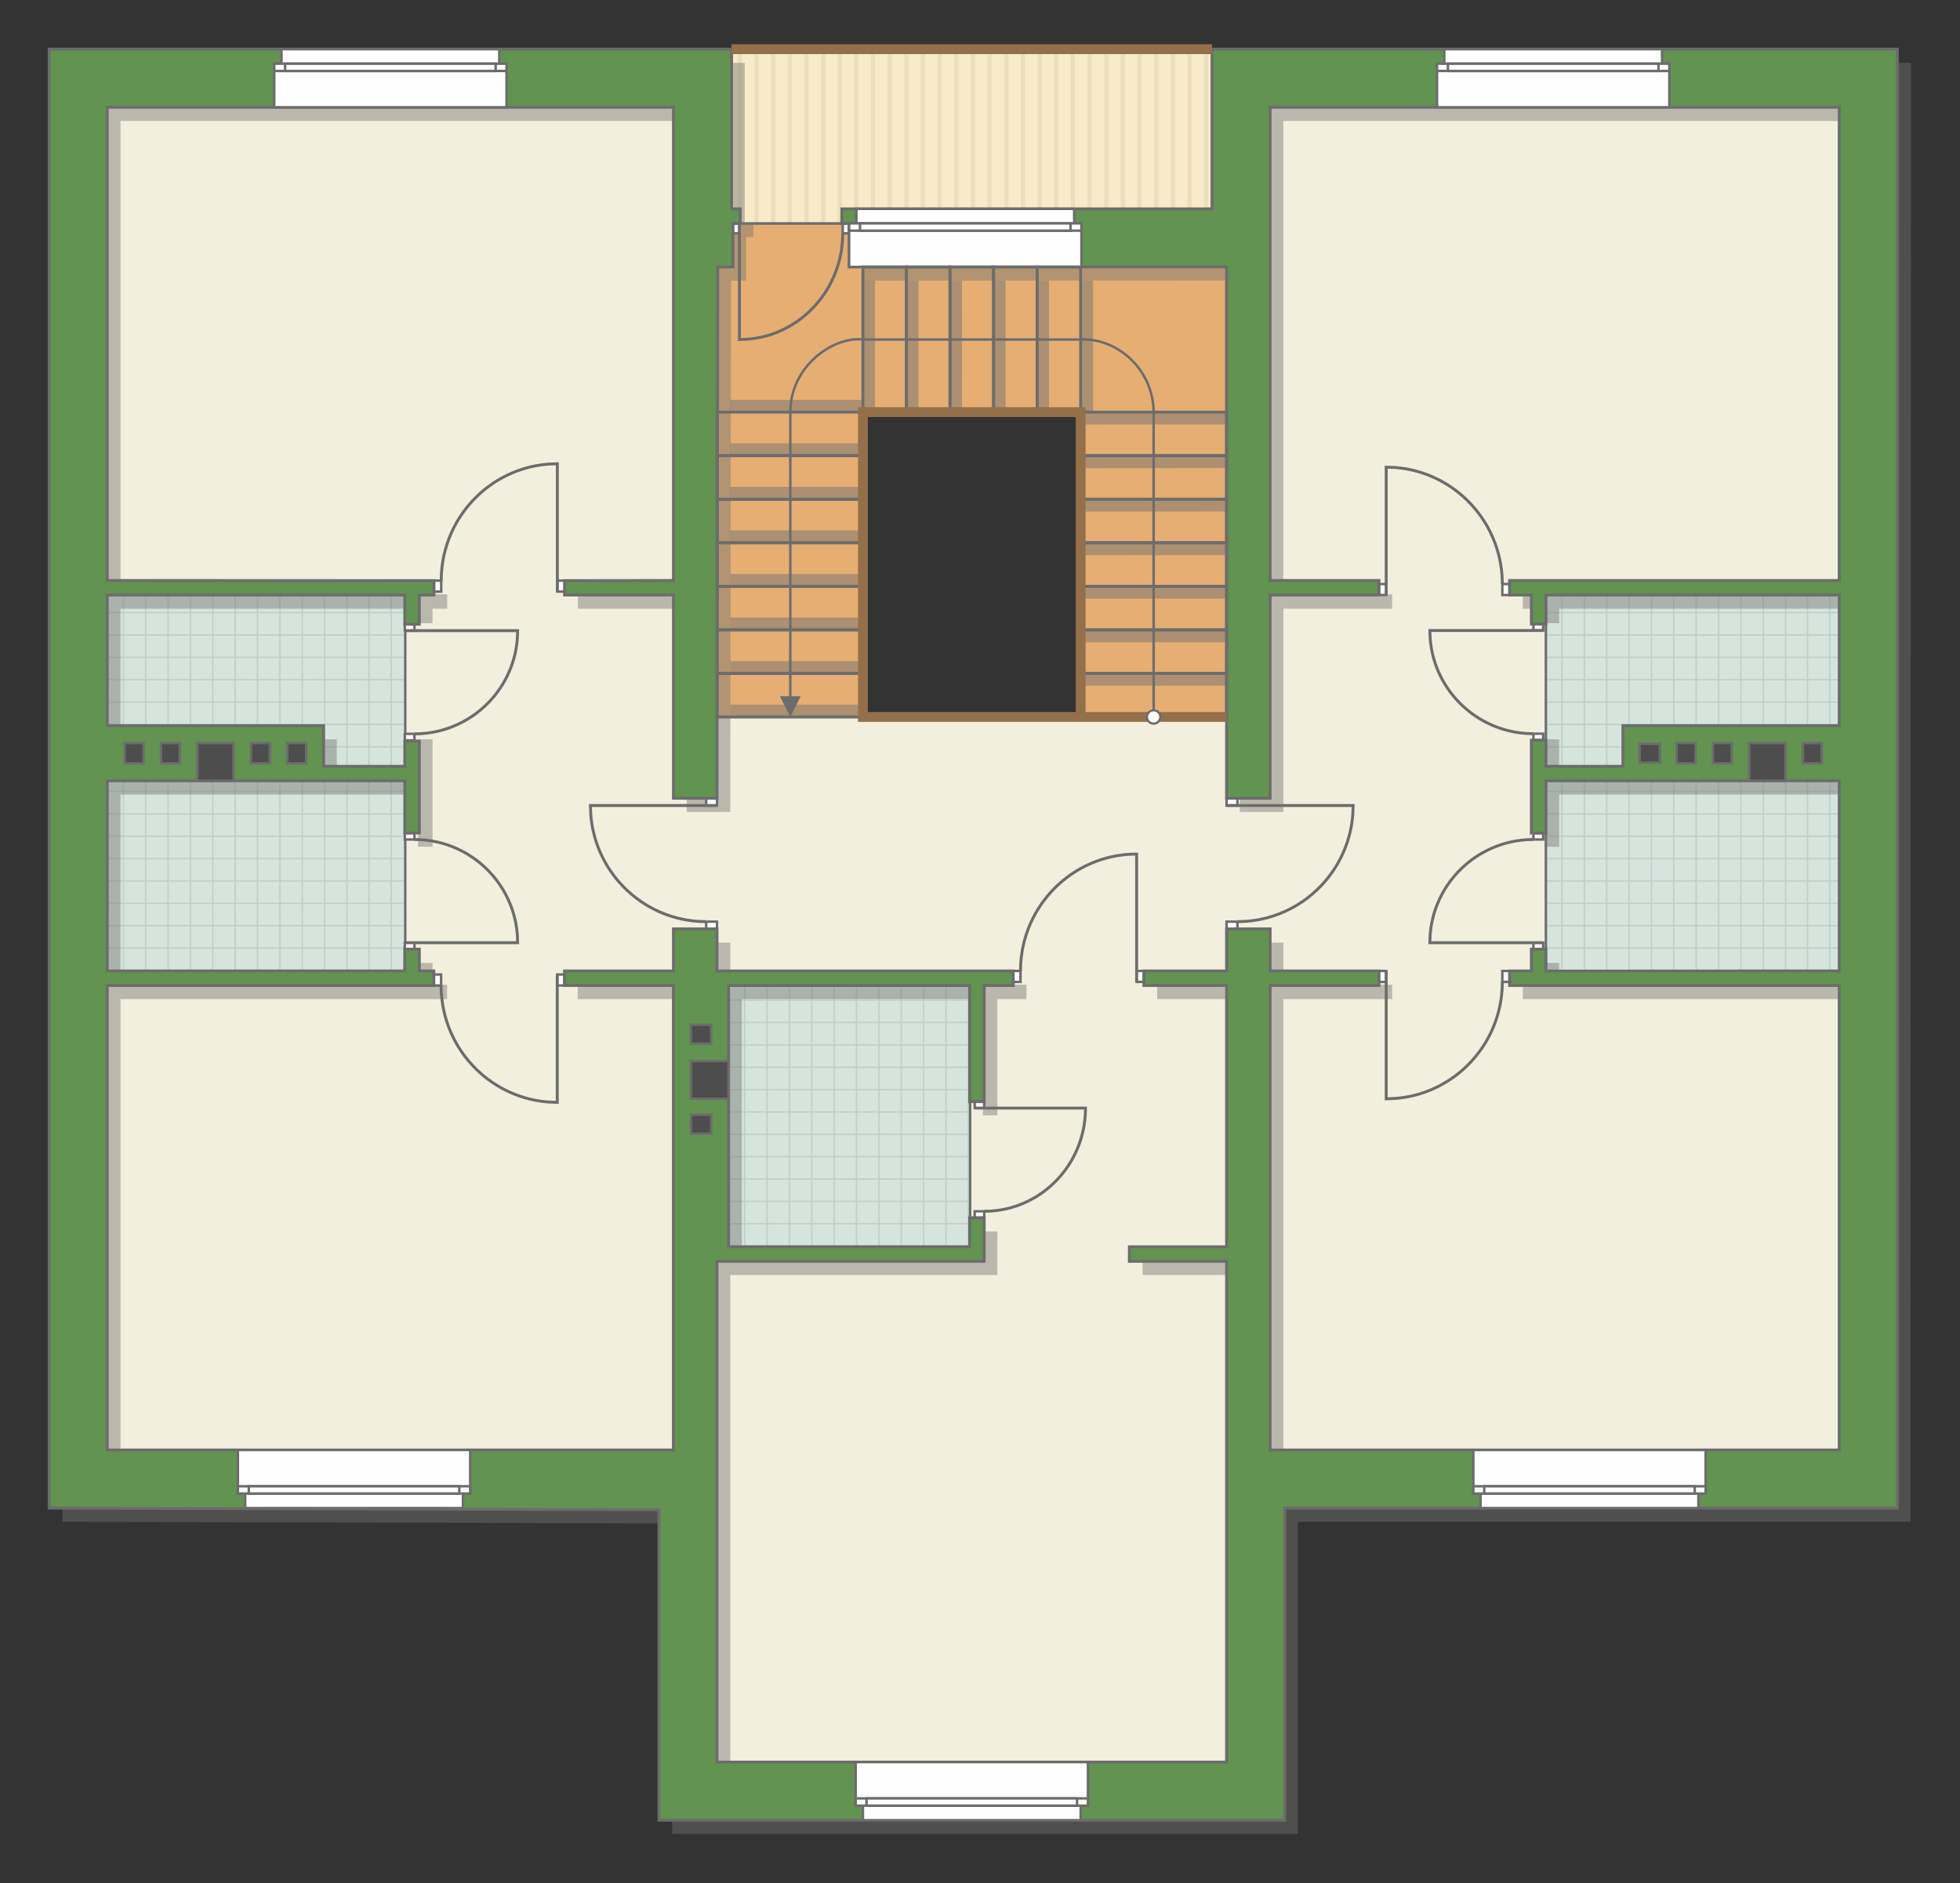
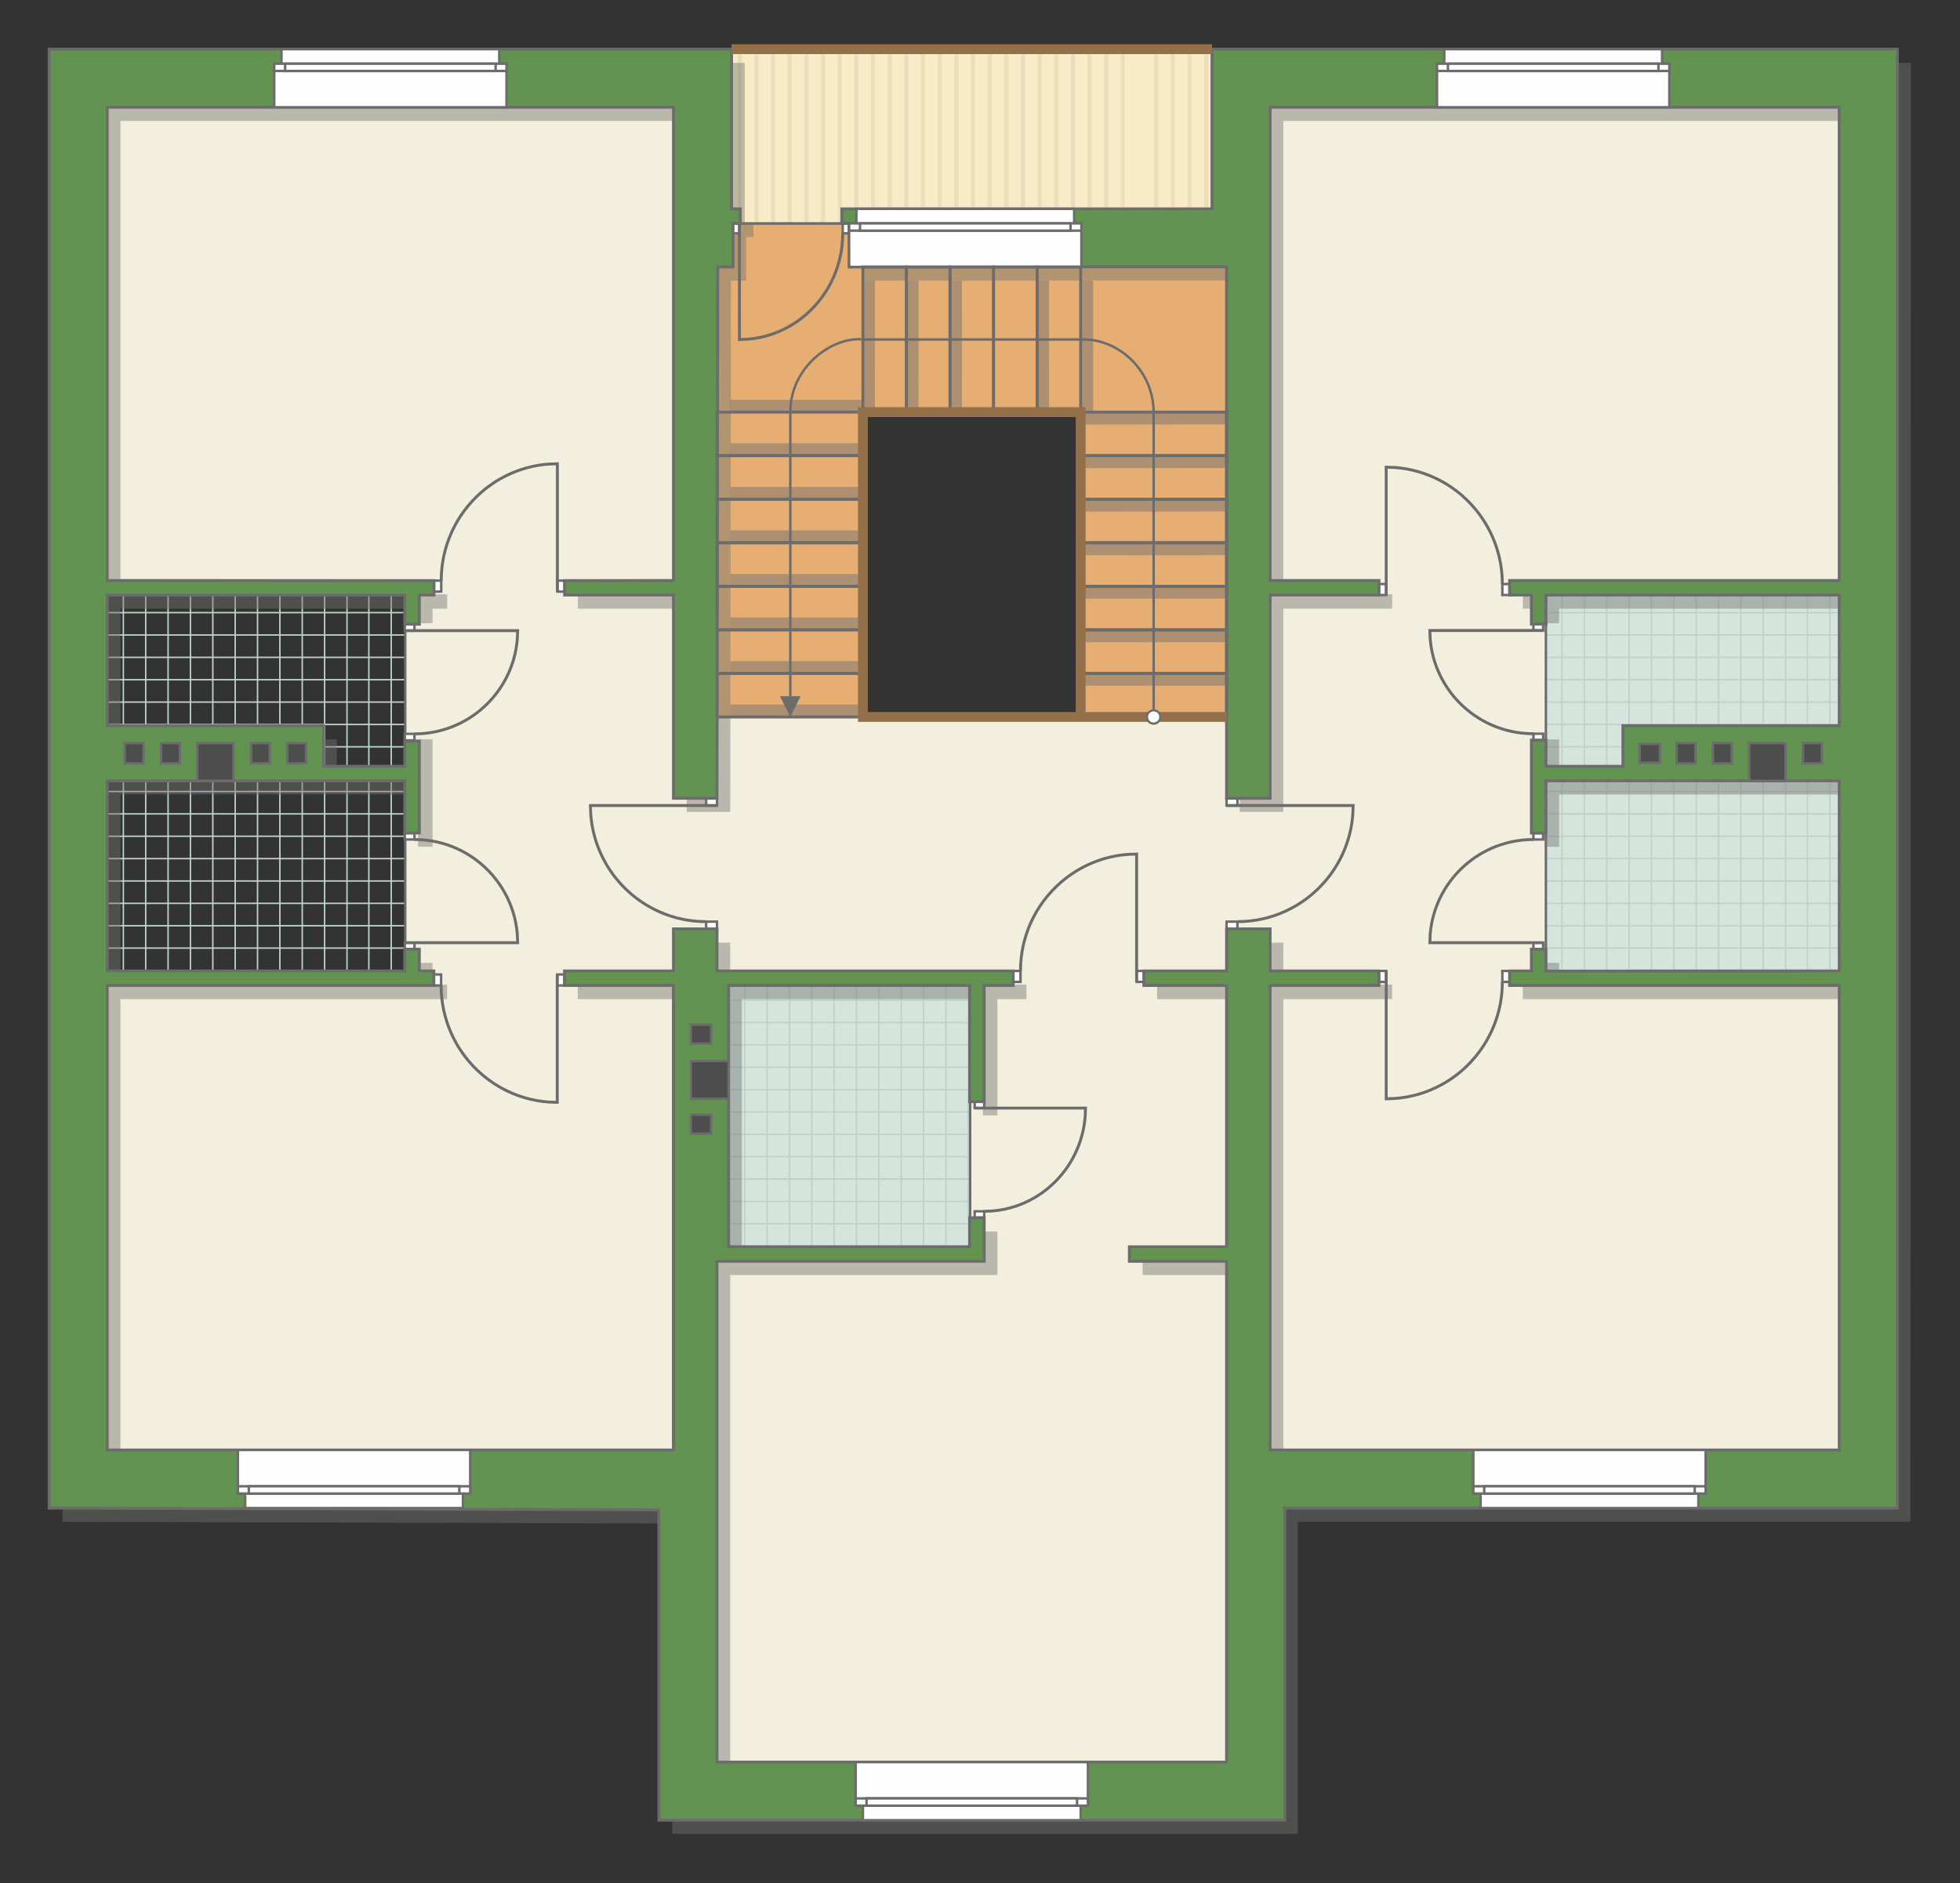
<svg xmlns="http://www.w3.org/2000/svg" xml:space="preserve" width="134.942mm" height="129.657mm" version="1.1" style="shape-rendering:geometricPrecision; text-rendering:geometricPrecision; image-rendering:optimizeQuality; fill-rule:evenodd; clip-rule:evenodd" viewBox="0 0 8297.78 7972.81">
  <rect x="0" y="0" width="8297.78" height="7972.81" fill="#333333" stroke="none" />
  <defs>
    <style type="text/css">
   
    .str4 {stroke:#94704A;stroke-width:41.62;stroke-miterlimit:22.926}
    .str2 {stroke:#6C6C6C;stroke-width:10.39;stroke-miterlimit:22.926}
    .str1 {stroke:#6C6C6C;stroke-width:10.41;stroke-miterlimit:22.926}
    .str3 {stroke:#6C6C6C;stroke-width:12.3;stroke-miterlimit:22.926}
    .str0 {stroke:#BDD2C8;stroke-width:6.15;stroke-miterlimit:22.926}
    .fil1 {fill:none}
    .fil9 {fill:#FEFEFE}
    .fil0 {fill:#D6E4DE}
    .fil11 {fill:#4D4D4D}
    .fil10 {fill:#629351}
    .fil2 {fill:#E6AE73}
    .fil5 {fill:#EADEBC}
    .fil6 {fill:#F2EFDE}
    .fil4 {fill:#F8EBC7}
    .fil13 {fill:white}
    .fil3 {fill:white}
    .fil12 {fill:#6C6C6C;fill-rule:nonzero}
    .fil7 {fill:#727271;fill-opacity:0.439}
    .fil8 {fill:#727271;fill-opacity:0.502}
   
  </style>
    <clipPath id="id0">
      <path d="M4107.03 5281.46l-1022.42 -2.66 0 -1106.41 1020.57 0 1.84 1109.06z" />
    </clipPath>
    <clipPath id="id1">
      <path d="M7786.5 4114.18l-1241.88 -2.66 0 -1592.29 1240.04 0 1.84 1594.95z" />
    </clipPath>
    <clipPath id="id2">
      <path d="M1715.57 4114.79l-1261.5 -3.27 0 -1592.29 1259.65 0.61 1.84 1594.95z" />
    </clipPath>
    <clipPath id="id3">
      <path d="M3096.92 208.23l2034.38 0 0 737.55 -2034.85 0 0.47 -737.55z" />
    </clipPath>
  </defs>
  <g id="пол">
    <g id="_1534381601648">
      <polygon class="fil0" points="4107.03,5281.46 3084.62,5278.81 3084.62,4172.4 4105.19,4172.4 " />
      <g style="clip-path:url(#id0)">
        <g>
          <path id="_1" class="fil1 str0" d="M4854.87 5747.16l0 -3803.38m-94.68 3803.38l0 -3803.38m-94.68 3803.38l0 -3803.38m-94.68 3803.38l0 -3803.38m-94.68 3803.38l0 -3803.38m-94.68 3803.38l0 -3803.38m-94.68 3803.38l0 -3803.38m-94.68 3803.38l0 -3803.38m1420.22 3803.43l0 -3803.38m-94.68 3803.38l0 -3803.38m-94.68 3803.38l0 -3803.38m-94.68 3803.38l0 -3803.38m-94.68 3803.38l0 -3803.38m-94.68 3803.38l0 -3803.38m-94.68 3803.38l0 -3803.38m-94.68 3803.38l0 -3803.38m1420.27 3803.33l0 -3803.38m-94.68 3803.38l0 -3803.38m-94.68 3803.38l0 -3803.38m-94.68 3803.38l0 -3803.38m-94.68 3803.38l0 -3803.38m-94.68 3803.38l0 -3803.38m-94.68 3803.38l0 -3803.38m-94.68 3803.38l0 -3803.38m1420.22 3803.43l0 -3803.38m-94.68 3803.38l0 -3803.38m-94.68 3803.38l0 -3803.38m-94.68 3803.38l0 -3803.38m-94.68 3803.38l0 -3803.38m-94.68 3803.38l0 -3803.38m-94.68 3803.38l0 -3803.38m-94.68 3803.38l0 -3803.38" />
          <path class="fil1 str0" d="M7994.41 4518.55l-6219.81 0m6219.81 94.68l-6219.81 0m6219.81 94.68l-6219.81 0m6219.81 94.68l-6219.81 0m6219.81 94.68l-6219.81 0m6219.81 94.68l-6219.81 0m6219.81 94.68l-6219.81 0m6219.81 94.68l-6219.81 0m6219.89 -1420.22l-6219.81 0m6219.81 94.68l-6219.81 0m6219.81 94.68l-6219.81 0m6219.81 94.68l-6219.81 0m6219.81 94.68l-6219.81 0m6219.81 94.68l-6219.81 0m6219.81 94.68l-6219.81 0m6219.81 94.68l-6219.81 0m6219.73 -1420.27l-6219.81 0m6219.81 94.68l-6219.81 0m6219.81 94.68l-6219.81 0m6219.81 94.68l-6219.81 0m6219.81 94.68l-6219.81 0m6219.81 94.68l-6219.81 0m6219.81 94.68l-6219.81 0m6219.81 94.68l-6219.81 0m6219.89 -1420.22l-6219.81 0m6219.81 94.68l-6219.81 0m6219.81 94.68l-6219.81 0m6219.81 94.68l-6219.81 0m6219.81 94.68l-6219.81 0m6219.81 94.68l-6219.81 0m6219.81 94.68l-6219.81 0m6219.81 94.68l-6219.81 0" />
          <path class="fil1 str0" d="M7789.99 5747.21l0 -3803.38m-94.68 3803.38l0 -3803.38m-94.68 3803.38l0 -3803.38m-94.68 3803.38l0 -3803.38m-94.68 3803.38l0 -3803.38m-94.68 3803.38l0 -3803.38m-94.68 3803.38l0 -3803.38m-94.68 3803.38l0 -3803.38m757.43 3803.43l0 -3803.38" />
          <path class="fil1 str0" d="M1827.23 5787.5l0 -3803.38m-94.68 3803.38l0 -3803.38m-94.68 3803.38l0 -3803.38m-94.68 3803.38l0 -3803.38m-94.68 3803.38l0 -3803.38m-94.68 3803.38l0 -3803.38m-94.68 3803.38l0 -3803.38m-94.68 3803.38l0 -3803.38m1420.22 3803.43l0 -3803.38m-94.68 3803.38l0 -3803.38m-94.68 3803.38l0 -3803.38m-94.68 3803.38l0 -3803.38m-94.68 3803.38l0 -3803.38m-94.68 3803.38l0 -3803.38m-94.68 3803.38l0 -3803.38m-94.68 3803.38l0 -3803.38m1420.27 3803.33l0 -3803.38m-94.68 3803.38l0 -3803.38m-94.68 3803.38l0 -3803.38m-94.68 3803.38l0 -3803.38m-94.68 3803.38l0 -3803.38m-94.68 3803.38l0 -3803.38m-94.68 3803.38l0 -3803.38m-94.68 3803.38l0 -3803.38m1420.22 3803.43l0 -3803.38m-94.68 3803.38l0 -3803.38m-94.68 3803.38l0 -3803.38m-94.68 3803.38l0 -3803.38m-94.68 3803.38l0 -3803.38m-94.68 3803.38l0 -3803.38m-94.68 3803.38l0 -3803.38m-94.68 3803.38l0 -3803.38" />
        </g>
      </g>
      <polygon class="fil1" points="4107.03,5281.46 3084.62,5278.81 3084.62,4172.4 4105.19,4172.4 " />
      <polygon class="fil0" points="7786.5,4114.18 6544.62,4111.52 6544.62,2519.23 7784.66,2519.23 " />
      <g style="clip-path:url(#id1)">
        <g>
          <path id="_1_0" class="fil1 str0" d="M8314.88 4579.87l0 -3803.38m-94.68 3803.38l0 -3803.38m-94.68 3803.38l0 -3803.38m-94.68 3803.38l0 -3803.38m-94.68 3803.38l0 -3803.38m-94.68 3803.38l0 -3803.38m-94.68 3803.38l0 -3803.38m-94.68 3803.38l0 -3803.38m1420.22 3803.43l0 -3803.38m-94.68 3803.38l0 -3803.38m-94.68 3803.38l0 -3803.38m-94.68 3803.38l0 -3803.38m-94.68 3803.38l0 -3803.38m-94.68 3803.38l0 -3803.38m-94.68 3803.38l0 -3803.38m-94.68 3803.38l0 -3803.38m1420.27 3803.33l0 -3803.38m-94.68 3803.38l0 -3803.38m-94.68 3803.38l0 -3803.38m-94.68 3803.38l0 -3803.38m-94.68 3803.38l0 -3803.38m-94.68 3803.38l0 -3803.38m-94.68 3803.38l0 -3803.38m-94.68 3803.38l0 -3803.38m1420.22 3803.43l0 -3803.38m-94.68 3803.38l0 -3803.38m-94.68 3803.38l0 -3803.38m-94.68 3803.38l0 -3803.38m-94.68 3803.38l0 -3803.38m-94.68 3803.38l0 -3803.38m-94.68 3803.38l0 -3803.38m-94.68 3803.38l0 -3803.38" />
          <path class="fil1 str0" d="M11454.41 3351.27l-6219.81 0m6219.81 94.68l-6219.81 0m6219.81 94.68l-6219.81 0m6219.81 94.68l-6219.81 0m6219.81 94.68l-6219.81 0m6219.81 94.68l-6219.81 0m6219.81 94.68l-6219.81 0m6219.81 94.68l-6219.81 0m6219.89 -1420.22l-6219.81 0m6219.81 94.68l-6219.81 0m6219.81 94.68l-6219.81 0m6219.81 94.68l-6219.81 0m6219.81 94.68l-6219.81 0m6219.81 94.68l-6219.81 0m6219.81 94.68l-6219.81 0m6219.81 94.68l-6219.81 0m6219.73 -1420.27l-6219.81 0m6219.81 94.68l-6219.81 0m6219.81 94.68l-6219.81 0m6219.81 94.68l-6219.81 0m6219.81 94.68l-6219.81 0m6219.81 94.68l-6219.81 0m6219.81 94.68l-6219.81 0m6219.81 94.68l-6219.81 0m6219.89 -1420.22l-6219.81 0m6219.81 94.68l-6219.81 0m6219.81 94.68l-6219.81 0m6219.81 94.68l-6219.81 0m6219.81 94.68l-6219.81 0m6219.81 94.68l-6219.81 0m6219.81 94.68l-6219.81 0m6219.81 94.68l-6219.81 0" />
          <path class="fil1 str0" d="M11250 4579.92l0 -3803.38m-94.68 3803.38l0 -3803.38m-94.68 3803.38l0 -3803.38m-94.68 3803.38l0 -3803.38m-94.68 3803.38l0 -3803.38m-94.68 3803.38l0 -3803.38m-94.68 3803.38l0 -3803.38m-94.68 3803.38l0 -3803.38m757.43 3803.43l0 -3803.38" />
          <path class="fil1 str0" d="M5287.24 4620.21l0 -3803.38m-94.68 3803.38l0 -3803.38m-94.68 3803.38l0 -3803.38m-94.68 3803.38l0 -3803.38m-94.68 3803.38l0 -3803.38m-94.68 3803.38l0 -3803.38m-94.68 3803.38l0 -3803.38m-94.68 3803.38l0 -3803.38m1420.22 3803.43l0 -3803.38m-94.68 3803.38l0 -3803.38m-94.68 3803.38l0 -3803.38m-94.68 3803.38l0 -3803.38m-94.68 3803.38l0 -3803.38m-94.68 3803.38l0 -3803.38m-94.68 3803.38l0 -3803.38m-94.68 3803.38l0 -3803.38m1420.27 3803.33l0 -3803.38m-94.68 3803.38l0 -3803.38m-94.68 3803.38l0 -3803.38m-94.68 3803.38l0 -3803.38m-94.68 3803.38l0 -3803.38m-94.68 3803.38l0 -3803.38m-94.68 3803.38l0 -3803.38m-94.68 3803.38l0 -3803.38m1420.22 3803.43l0 -3803.38m-94.68 3803.38l0 -3803.38m-94.68 3803.38l0 -3803.38m-94.68 3803.38l0 -3803.38m-94.68 3803.38l0 -3803.38m-94.68 3803.38l0 -3803.38m-94.68 3803.38l0 -3803.38m-94.68 3803.38l0 -3803.38" />
        </g>
      </g>
      <polygon class="fil1" points="7786.5,4114.18 6544.62,4111.52 6544.62,2519.23 7784.66,2519.23 " />
-       <polygon class="fil0" points="1715.57,4114.79 454.07,4111.52 454.07,2519.23 1713.72,2519.85 " />
      <g style="clip-path:url(#id2)">
        <g>
          <path id="_1_1" class="fil1 str0" d="M2224.33 4579.87l0 -3803.38m-94.68 3803.38l0 -3803.38m-94.68 3803.38l0 -3803.38m-94.68 3803.38l0 -3803.38m-94.68 3803.38l0 -3803.38m-94.68 3803.38l0 -3803.38m-94.68 3803.38l0 -3803.38m-94.68 3803.38l0 -3803.38m1420.22 3803.43l0 -3803.38m-94.68 3803.38l0 -3803.38m-94.68 3803.38l0 -3803.38m-94.68 3803.38l0 -3803.38m-94.68 3803.38l0 -3803.38m-94.68 3803.38l0 -3803.38m-94.68 3803.38l0 -3803.38m-94.68 3803.38l0 -3803.38m1420.27 3803.33l0 -3803.38m-94.68 3803.38l0 -3803.38m-94.68 3803.38l0 -3803.38m-94.68 3803.38l0 -3803.38m-94.68 3803.38l0 -3803.38m-94.68 3803.38l0 -3803.38m-94.68 3803.38l0 -3803.38m-94.68 3803.38l0 -3803.38m1420.22 3803.43l0 -3803.38m-94.68 3803.38l0 -3803.38m-94.68 3803.38l0 -3803.38m-94.68 3803.38l0 -3803.38m-94.68 3803.38l0 -3803.38m-94.68 3803.38l0 -3803.38m-94.68 3803.38l0 -3803.38m-94.68 3803.38l0 -3803.38" />
-           <path class="fil1 str0" d="M5363.86 3351.27l-6219.81 0m6219.81 94.68l-6219.81 0m6219.81 94.68l-6219.81 0m6219.81 94.68l-6219.81 0m6219.81 94.68l-6219.81 0m6219.81 94.68l-6219.81 0m6219.81 94.68l-6219.81 0m6219.81 94.68l-6219.81 0m6219.89 -1420.22l-6219.81 0m6219.81 94.68l-6219.81 0m6219.81 94.68l-6219.81 0m6219.81 94.68l-6219.81 0m6219.81 94.68l-6219.81 0m6219.81 94.68l-6219.81 0m6219.81 94.68l-6219.81 0m6219.81 94.68l-6219.81 0m6219.73 -1420.27l-6219.81 0m6219.81 94.68l-6219.81 0m6219.81 94.68l-6219.81 0m6219.81 94.68l-6219.81 0m6219.81 94.68l-6219.81 0m6219.81 94.68l-6219.81 0m6219.81 94.68l-6219.81 0m6219.81 94.68l-6219.81 0m6219.89 -1420.22l-6219.81 0m6219.81 94.68l-6219.81 0m6219.81 94.68l-6219.81 0m6219.81 94.68l-6219.81 0m6219.81 94.68l-6219.81 0m6219.81 94.68l-6219.81 0m6219.81 94.68l-6219.81 0m6219.81 94.68l-6219.81 0" />
+           <path class="fil1 str0" d="M5363.86 3351.27l-6219.81 0m6219.81 94.68l-6219.81 0m6219.81 94.68l-6219.81 0m6219.81 94.68l-6219.81 0m6219.81 94.68l-6219.81 0m6219.81 94.68l-6219.81 0m6219.81 94.68l-6219.81 0m6219.81 94.68l-6219.81 0m6219.89 -1420.22l-6219.81 0m6219.81 94.68l-6219.81 0m6219.81 94.68l-6219.81 0m6219.81 94.68l-6219.81 0m6219.81 94.68l-6219.81 0m6219.81 94.68l-6219.81 0m6219.81 94.68l-6219.81 0m6219.81 94.68l-6219.81 0m6219.73 -1420.27l-6219.81 0m6219.81 94.68l-6219.81 0m6219.81 94.68l-6219.81 0m6219.81 94.68l-6219.81 0m6219.81 94.68l-6219.81 0m6219.81 94.68l-6219.81 0m6219.81 94.68l-6219.81 0m6219.81 94.68l-6219.81 0m6219.89 -1420.22l-6219.81 0m6219.81 94.68l-6219.81 0m6219.81 94.68l-6219.81 0m6219.81 94.68l-6219.81 0m6219.81 94.68l-6219.81 0m6219.81 94.68l-6219.81 0m6219.81 94.68l-6219.81 0m6219.81 94.68" />
          <path class="fil1 str0" d="M5159.45 4579.92l0 -3803.38m-94.68 3803.38l0 -3803.38m-94.68 3803.38l0 -3803.38m-94.68 3803.38l0 -3803.38m-94.68 3803.38l0 -3803.38m-94.68 3803.38l0 -3803.38m-94.68 3803.38l0 -3803.38m-94.68 3803.38l0 -3803.38m757.43 3803.43l0 -3803.38" />
          <path class="fil1 str0" d="M-803.31 4620.21l0 -3803.38m-94.68 3803.38l0 -3803.38m-94.68 3803.38l0 -3803.38m-94.68 3803.38l0 -3803.38m-94.68 3803.38l0 -3803.38m-94.68 3803.38l0 -3803.38m-94.68 3803.38l0 -3803.38m-94.68 3803.38l0 -3803.38m1420.22 3803.43l0 -3803.38m-94.68 3803.38l0 -3803.38m-94.68 3803.38l0 -3803.38m-94.68 3803.38l0 -3803.38m-94.68 3803.38l0 -3803.38m-94.68 3803.38l0 -3803.38m-94.68 3803.38l0 -3803.38m-94.68 3803.38l0 -3803.38m1420.27 3803.33l0 -3803.38m-94.68 3803.38l0 -3803.38m-94.68 3803.38l0 -3803.38m-94.68 3803.38l0 -3803.38m-94.68 3803.38l0 -3803.38m-94.68 3803.38l0 -3803.38m-94.68 3803.38l0 -3803.38m-94.68 3803.38l0 -3803.38m1420.22 3803.43l0 -3803.38m-94.68 3803.38l0 -3803.38m-94.68 3803.38l0 -3803.38m-94.68 3803.38l0 -3803.38m-94.68 3803.38l0 -3803.38m-94.68 3803.38l0 -3803.38m-94.68 3803.38l0 -3803.38m-94.68 3803.38l0 -3803.38" />
        </g>
      </g>
      <polygon class="fil1" points="1715.57,4114.79 454.07,4111.52 454.07,2519.23 1713.72,2519.85 " />
      <polygon class="fil2 str1" points="3035.49,3035.48 3653.17,3035.48 3653.17,1744.89 4575.11,1744.78 4575.11,3035.48 5192.79,3035.48 5192.79,1042.27 3625.6,945.81 2997.83,945.81 3038.56,1130.16 " />
      <polygon class="fil3" points="3096.92,208.23 5131.3,208.23 5131.3,945.77 3096.44,945.77 " />
      <g style="clip-path:url(#id3)">
        <g>
          <g>
            <rect class="fil4" transform="matrix(4.67283E-13 7.762 50.716 -4.65695E-11 -825.003 -2516.9)" width="573.96" height="141.8" />
            <rect class="fil5" transform="matrix(4.67283E-13 7.762 0.124 -1.14149E-13 -825.003 -2516.9)" width="573.96" height="141.8" />
            <rect class="fil5" transform="matrix(4.67283E-13 7.762 0.124 -1.14149E-13 3405.3 -2516.9)" width="573.96" height="141.8" />
            <rect class="fil5" transform="matrix(4.67283E-13 7.762 0.124 -1.14149E-13 232.572 -2516.9)" width="573.96" height="141.8" />
            <rect class="fil5" transform="matrix(4.67283E-13 7.762 0.124 -1.14149E-13 4462.87 -2516.9)" width="573.96" height="141.8" />
            <rect class="fil5" transform="matrix(4.67283E-13 7.762 0.124 -1.14149E-13 1290.15 -2516.9)" width="573.96" height="141.8" />
            <rect class="fil5" transform="matrix(4.67283E-13 7.762 0.124 -1.14149E-13 5520.44 -2516.9)" width="573.96" height="141.8" />
            <rect class="fil5" transform="matrix(4.67283E-13 7.762 0.124 -1.14149E-13 2347.72 -2516.9)" width="573.96" height="141.8" />
            <rect class="fil5" transform="matrix(4.67283E-13 7.762 0.124 -1.14149E-13 -613.488 -2516.9)" width="573.96" height="141.8" />
            <rect class="fil5" transform="matrix(4.67283E-13 7.762 0.124 -1.14149E-13 3616.81 -2516.9)" width="573.96" height="141.8" />
            <rect class="fil5" transform="matrix(4.67283E-13 7.762 0.124 -1.14149E-13 444.087 -2516.9)" width="573.96" height="141.8" />
            <rect class="fil5" transform="matrix(4.67283E-13 7.762 0.124 -1.14149E-13 4674.39 -2516.9)" width="573.96" height="141.8" />
            <rect class="fil5" transform="matrix(4.67283E-13 7.762 0.124 -1.14149E-13 1501.66 -2516.9)" width="573.96" height="141.8" />
            <rect class="fil5" transform="matrix(4.67283E-13 7.762 0.124 -1.14149E-13 5731.96 -2516.9)" width="573.96" height="141.8" />
            <rect class="fil5" transform="matrix(4.67283E-13 7.762 0.124 -1.14149E-13 2559.24 -2516.9)" width="573.96" height="141.8" />
            <rect class="fil5" transform="matrix(4.67283E-13 7.762 0.124 -1.14149E-13 -401.973 -2516.9)" width="573.96" height="141.8" />
            <rect class="fil5" transform="matrix(4.67283E-13 7.762 0.124 -1.14149E-13 3828.33 -2516.9)" width="573.96" height="141.8" />
            <rect class="fil5" transform="matrix(4.67283E-13 7.762 0.124 -1.14149E-13 655.602 -2516.9)" width="573.96" height="141.8" />
            <rect class="fil5" transform="matrix(4.67283E-13 7.762 0.124 -1.14149E-13 4885.9 -2516.9)" width="573.96" height="141.8" />
            <rect class="fil5" transform="matrix(4.67283E-13 7.762 0.124 -1.14149E-13 1713.18 -2516.9)" width="573.96" height="141.8" />
            <rect class="fil5" transform="matrix(4.67283E-13 7.762 0.124 -1.14149E-13 5943.47 -2516.9)" width="573.96" height="141.8" />
            <rect class="fil5" transform="matrix(4.67283E-13 7.762 0.124 -1.14149E-13 2770.75 -2516.9)" width="573.96" height="141.8" />
            <rect class="fil5" transform="matrix(4.67283E-13 7.762 0.124 -1.14149E-13 -190.458 -2516.9)" width="573.96" height="141.8" />
            <rect class="fil5" transform="matrix(4.67283E-13 7.762 0.124 -1.14149E-13 4039.84 -2516.9)" width="573.96" height="141.8" />
            <rect class="fil5" transform="matrix(4.67283E-13 7.762 0.124 -1.14149E-13 867.117 -2516.9)" width="573.96" height="141.8" />
            <rect class="fil5" transform="matrix(4.67283E-13 7.762 0.124 -1.14149E-13 5097.42 -2516.9)" width="573.96" height="141.8" />
            <rect class="fil5" transform="matrix(4.67283E-13 7.762 0.124 -1.14149E-13 1924.69 -2516.9)" width="573.96" height="141.8" />
            <rect class="fil5" transform="matrix(4.67283E-13 7.762 0.124 -1.14149E-13 6154.99 -2516.9)" width="573.96" height="141.8" />
            <rect class="fil5" transform="matrix(4.67283E-13 7.762 0.124 -1.14149E-13 2982.27 -2516.9)" width="573.96" height="141.8" />
            <rect class="fil5" transform="matrix(4.67283E-13 7.762 0.124 -1.14149E-13 21.057 -2516.9)" width="573.96" height="141.8" />
            <rect class="fil5" transform="matrix(4.67283E-13 7.762 0.124 -1.14149E-13 4251.36 -2516.9)" width="573.96" height="141.8" />
            <rect class="fil5" transform="matrix(4.67283E-13 7.762 0.124 -1.14149E-13 1078.63 -2516.9)" width="573.96" height="141.8" />
            <rect class="fil5" transform="matrix(4.67283E-13 7.762 0.124 -1.14149E-13 5308.93 -2516.9)" width="573.96" height="141.8" />
            <rect class="fil5" transform="matrix(4.67283E-13 7.762 0.124 -1.14149E-13 2136.21 -2516.9)" width="573.96" height="141.8" />
            <rect class="fil5" transform="matrix(4.67283E-13 7.762 0.124 -1.14149E-13 3193.78 -2516.9)" width="573.96" height="141.8" />
            <rect class="fil5" transform="matrix(4.67283E-13 7.762 0.124 -1.14149E-13 -754.498 -2516.9)" width="573.96" height="141.8" />
            <rect class="fil5" transform="matrix(4.67283E-13 7.762 0.124 -1.14149E-13 3475.8 -2516.9)" width="573.96" height="141.8" />
            <rect class="fil5" transform="matrix(4.67283E-13 7.762 0.124 -1.14149E-13 303.077 -2516.9)" width="573.96" height="141.8" />
            <rect class="fil5" transform="matrix(4.67283E-13 7.762 0.124 -1.14149E-13 4533.38 -2516.9)" width="573.96" height="141.8" />
            <rect class="fil5" transform="matrix(4.67283E-13 7.762 0.124 -1.14149E-13 1360.65 -2516.9)" width="573.96" height="141.8" />
            <rect class="fil5" transform="matrix(4.67283E-13 7.762 0.124 -1.14149E-13 5590.95 -2516.9)" width="573.96" height="141.8" />
            <rect class="fil5" transform="matrix(4.67283E-13 7.762 0.124 -1.14149E-13 2418.23 -2516.9)" width="573.96" height="141.8" />
            <rect class="fil5" transform="matrix(4.67283E-13 7.762 0.124 -1.14149E-13 -542.983 -2516.9)" width="573.96" height="141.8" />
            <rect class="fil5" transform="matrix(4.67283E-13 7.762 0.124 -1.14149E-13 3687.32 -2516.9)" width="573.96" height="141.8" />
            <rect class="fil5" transform="matrix(4.67283E-13 7.762 0.124 -1.14149E-13 514.592 -2516.9)" width="573.96" height="141.8" />
            <rect class="fil5" transform="matrix(4.67283E-13 7.762 0.124 -1.14149E-13 4744.89 -2516.9)" width="573.96" height="141.8" />
            <rect class="fil5" transform="matrix(4.67283E-13 7.762 0.124 -1.14149E-13 1572.17 -2516.9)" width="573.96" height="141.8" />
            <rect class="fil5" transform="matrix(4.67283E-13 7.762 0.124 -1.14149E-13 5802.46 -2516.9)" width="573.96" height="141.8" />
            <rect class="fil5" transform="matrix(4.67283E-13 7.762 0.124 -1.14149E-13 2629.74 -2516.9)" width="573.96" height="141.8" />
            <rect class="fil5" transform="matrix(4.67283E-13 7.762 0.124 -1.14149E-13 -331.468 -2516.9)" width="573.96" height="141.8" />
            <rect class="fil5" transform="matrix(4.67283E-13 7.762 0.124 -1.14149E-13 3898.83 -2516.9)" width="573.96" height="141.8" />
            <rect class="fil5" transform="matrix(4.67283E-13 7.762 0.124 -1.14149E-13 726.107 -2516.9)" width="573.96" height="141.8" />
            <rect class="fil5" transform="matrix(4.67283E-13 7.762 0.124 -1.14149E-13 4956.41 -2516.9)" width="573.96" height="141.8" />
            <rect class="fil5" transform="matrix(4.67283E-13 7.762 0.124 -1.14149E-13 1783.68 -2516.9)" width="573.96" height="141.8" />
            <rect class="fil5" transform="matrix(4.67283E-13 7.762 0.124 -1.14149E-13 6013.98 -2516.9)" width="573.96" height="141.8" />
            <rect class="fil5" transform="matrix(4.67283E-13 7.762 0.124 -1.14149E-13 2841.26 -2516.9)" width="573.96" height="141.8" />
            <rect class="fil5" transform="matrix(4.67283E-13 7.762 0.124 -1.14149E-13 -119.953 -2516.9)" width="573.96" height="141.8" />
            <rect class="fil5" transform="matrix(4.67283E-13 7.762 0.124 -1.14149E-13 4110.35 -2516.9)" width="573.96" height="141.8" />
            <rect class="fil5" transform="matrix(4.67283E-13 7.762 0.124 -1.14149E-13 937.622 -2516.9)" width="573.96" height="141.8" />
            <rect class="fil5" transform="matrix(4.67283E-13 7.762 0.124 -1.14149E-13 5167.92 -2516.9)" width="573.96" height="141.8" />
            <rect class="fil5" transform="matrix(4.67283E-13 7.762 0.124 -1.14149E-13 1995.2 -2516.9)" width="573.96" height="141.8" />
            <rect class="fil5" transform="matrix(4.67283E-13 7.762 0.124 -1.14149E-13 6225.49 -2516.9)" width="573.96" height="141.8" />
            <rect class="fil5" transform="matrix(4.67283E-13 7.762 0.124 -1.14149E-13 3052.77 -2516.9)" width="573.96" height="141.8" />
            <rect class="fil5" transform="matrix(4.67283E-13 7.762 0.124 -1.14149E-13 91.562 -2516.9)" width="573.96" height="141.8" />
            <rect class="fil5" transform="matrix(4.67283E-13 7.762 0.124 -1.14149E-13 4321.86 -2516.9)" width="573.96" height="141.8" />
            <rect class="fil5" transform="matrix(4.67283E-13 7.762 0.124 -1.14149E-13 1149.14 -2516.9)" width="573.96" height="141.8" />
            <rect class="fil5" transform="matrix(4.67283E-13 7.762 0.124 -1.14149E-13 5379.44 -2516.9)" width="573.96" height="141.8" />
            <rect class="fil5" transform="matrix(4.67283E-13 7.762 0.124 -1.14149E-13 2206.71 -2516.9)" width="573.96" height="141.8" />
            <rect class="fil5" transform="matrix(4.67283E-13 7.762 0.124 -1.14149E-13 3264.29 -2516.9)" width="573.96" height="141.8" />
            <rect class="fil5" transform="matrix(4.67283E-13 7.762 0.124 -1.14149E-13 -683.993 -2516.9)" width="573.96" height="141.8" />
            <rect class="fil5" transform="matrix(4.67283E-13 7.762 0.124 -1.14149E-13 3546.31 -2516.9)" width="573.96" height="141.8" />
            <rect class="fil5" transform="matrix(4.67283E-13 7.762 0.124 -1.14149E-13 373.582 -2516.9)" width="573.96" height="141.8" />
            <rect class="fil5" transform="matrix(4.67283E-13 7.762 0.124 -1.14149E-13 4603.88 -2516.9)" width="573.96" height="141.8" />
            <rect class="fil5" transform="matrix(4.67283E-13 7.762 0.124 -1.14149E-13 1431.16 -2516.9)" width="573.96" height="141.8" />
            <rect class="fil5" transform="matrix(4.67283E-13 7.762 0.124 -1.14149E-13 5661.45 -2516.9)" width="573.96" height="141.8" />
            <rect class="fil5" transform="matrix(4.67283E-13 7.762 0.124 -1.14149E-13 2488.73 -2516.9)" width="573.96" height="141.8" />
            <rect class="fil5" transform="matrix(4.67283E-13 7.762 0.124 -1.14149E-13 -472.478 -2516.9)" width="573.96" height="141.8" />
            <rect class="fil5" transform="matrix(4.67283E-13 7.762 0.124 -1.14149E-13 3757.82 -2516.9)" width="573.96" height="141.8" />
            <rect class="fil5" transform="matrix(4.67283E-13 7.762 0.124 -1.14149E-13 585.097 -2516.9)" width="573.96" height="141.8" />
-             <rect class="fil5" transform="matrix(4.67283E-13 7.762 0.124 -1.14149E-13 4815.4 -2516.9)" width="573.96" height="141.8" />
            <rect class="fil5" transform="matrix(4.67283E-13 7.762 0.124 -1.14149E-13 1642.67 -2516.9)" width="573.96" height="141.8" />
            <rect class="fil5" transform="matrix(4.67283E-13 7.762 0.124 -1.14149E-13 5872.97 -2516.9)" width="573.96" height="141.8" />
            <rect class="fil5" transform="matrix(4.67283E-13 7.762 0.124 -1.14149E-13 2700.25 -2516.9)" width="573.96" height="141.8" />
            <rect class="fil5" transform="matrix(4.67283E-13 7.762 0.124 -1.14149E-13 -260.963 -2516.9)" width="573.96" height="141.8" />
            <rect class="fil5" transform="matrix(4.67283E-13 7.762 0.124 -1.14149E-13 3969.34 -2516.9)" width="573.96" height="141.8" />
            <rect class="fil5" transform="matrix(4.67283E-13 7.762 0.124 -1.14149E-13 796.612 -2516.9)" width="573.96" height="141.8" />
            <rect class="fil5" transform="matrix(4.67283E-13 7.762 0.124 -1.14149E-13 5026.91 -2516.9)" width="573.96" height="141.8" />
            <rect class="fil5" transform="matrix(4.67283E-13 7.762 0.124 -1.14149E-13 1854.19 -2516.9)" width="573.96" height="141.8" />
            <rect class="fil5" transform="matrix(4.67283E-13 7.762 0.124 -1.14149E-13 6084.48 -2516.9)" width="573.96" height="141.8" />
            <rect class="fil5" transform="matrix(4.67283E-13 7.762 0.124 -1.14149E-13 2911.76 -2516.9)" width="573.96" height="141.8" />
            <rect class="fil5" transform="matrix(4.67283E-13 7.762 0.124 -1.14149E-13 -49.448 -2516.9)" width="573.96" height="141.8" />
            <rect class="fil5" transform="matrix(4.67283E-13 7.762 0.124 -1.14149E-13 4180.85 -2516.9)" width="573.96" height="141.8" />
            <rect class="fil5" transform="matrix(4.67283E-13 7.762 0.124 -1.14149E-13 1008.13 -2516.9)" width="573.96" height="141.8" />
            <rect class="fil5" transform="matrix(4.67283E-13 7.762 0.124 -1.14149E-13 5238.43 -2516.9)" width="573.96" height="141.8" />
            <rect class="fil5" transform="matrix(4.67283E-13 7.762 0.124 -1.14149E-13 2065.7 -2516.9)" width="573.96" height="141.8" />
            <rect class="fil5" transform="matrix(4.67283E-13 7.762 0.124 -1.14149E-13 6296 -2516.9)" width="573.96" height="141.8" />
            <rect class="fil5" transform="matrix(4.67283E-13 7.762 0.124 -1.14149E-13 3123.28 -2516.9)" width="573.96" height="141.8" />
            <rect class="fil5" transform="matrix(4.67283E-13 7.762 0.124 -1.14149E-13 162.067 -2516.9)" width="573.96" height="141.8" />
            <rect class="fil5" transform="matrix(4.67283E-13 7.762 0.124 -1.14149E-13 4392.37 -2516.9)" width="573.96" height="141.8" />
            <rect class="fil5" transform="matrix(4.67283E-13 7.762 0.124 -1.14149E-13 1219.64 -2516.9)" width="573.96" height="141.8" />
            <rect class="fil5" transform="matrix(4.67283E-13 7.762 0.124 -1.14149E-13 5449.94 -2516.9)" width="573.96" height="141.8" />
            <rect class="fil5" transform="matrix(4.67283E-13 7.762 0.124 -1.14149E-13 2277.22 -2516.9)" width="573.96" height="141.8" />
            <rect class="fil5" transform="matrix(4.67283E-13 7.762 0.124 -1.14149E-13 3334.79 -2516.9)" width="573.96" height="141.8" />
          </g>
        </g>
      </g>
      <polygon class="fil1 str2" points="3096.92,208.23 5131.3,208.23 5131.3,945.77 3096.44,945.77 " />
      <polygon class="fil6 str1" points="343.67,343.69 2966.39,343.69 2966.39,3035.48 5266.52,3035.48 5266.52,326.75 7869.39,326.75 7857.37,2482.12 6544.62,2482.12 6544.62,4138.56 7848.03,4138.56 7815.64,6294.45 5315.06,6294.45 5315.06,7552.91 2961.7,7552.91 2961.7,5278.81 4107.03,5278.81 4107.03,4172.4 2851.07,4172.4 2851.07,6253.61 380.29,6253.61 380.29,4111.84 1715.57,4111.84 1715.57,2482.37 341.79,2482.37 " />
    </g>
  </g>
  <g id="тень">
    <g id="_1534381620992">
      <polygon class="fil7" points="5433.14,3437.8 5433.14,2577.26 5893.84,2577.26 5893.84,2515.8 5433.14,2515.8 5433.14,1704.7 5433.14,1643.24 5433.14,512.11 7842.44,512.11 7842.51,2515.8 6447.02,2515.8 6447.02,2577.26 6539.2,2577.26 6539.2,2638.73 6600.63,2638.73 6600.63,2577.26 7842.51,2577.26 7842.51,3130.34 7080.38,3130.34 7080.38,3302.46 6600.63,3302.46 6600.63,3130.4 6539.2,3130.4 6539.2,3585.07 6600.63,3585.69 6600.63,3363.95 7842.51,3363.95 7842.51,4168.94 6600.63,4169.55 6600.63,4076.76 6539.2,4076.76 6539.2,4168.94 6447.02,4168.94 6447.02,4230.43 7842.51,4230.43 7842.51,6197.22 5433.14,6197.22 5433.14,4230.43 5893.84,4230.43 5893.84,4168.94 5433.14,4168.94 5433.14,3990.98 5248.79,3990.98 5248.79,4168.94 4898.72,4168.94 4898.72,4230.43 5248.79,4230.43 5248.79,5336.84 4837.29,5336.84 4837.29,5398.33 5248.79,5398.33 5248.79,7518.74 3091.49,7518.74 3091.49,5398.33 4222.63,5398.33 4222.63,5213.92 4161.2,5213.92 4161.2,5336.84 3140.62,5336.84 3140.62,4230.43 4161.2,4230.43 4161.2,4722.3 4222.63,4722.24 4222.63,4230.43 4345.55,4230.43 4345.55,4168.94 3091.49,4168.94 3091.49,3990.98 2907.08,3990.98 2907.08,4168.94 2445.83,4168.94 2445.83,4230.43 2907.08,4230.43 2907.08,6197.22 510.08,6197.22 510.08,4230.43 1892.71,4230.43 1892.71,4168.94 1831.22,4168.94 1831.24,4076.76 1769.73,4076.76 1769.36,4168.94 510.08,4168.94 510.08,3363.95 1769.73,3363.95 1769.73,3585.07 1831.22,3585.07 1831.24,3130.4 1769.73,3130.4 1769.73,3302.46 1425.87,3302.46 1425.87,3130.34 510.08,3130.34 510.08,2577.26 1769.73,2577.26 1769.73,2638.73 1831.22,2638.73 1831.22,2577.26 1893.22,2577.26 1893.2,2516.42 510.08,2515.8 510.08,512.11 2907.08,512.11 2907.08,2515.8 2446.39,2516.42 2446.39,2577.26 2907.08,2577.26 2907.08,3437.8 3091.49,3437.8 3094.57,1188.19 3159.07,1188.19 3159.07,1003.8 3189.82,1003.8 3189.82,942.34 3152.92,942.34 3152.92,266.26 264.24,266.26 264.24,6443.07 2845.65,6450.45 2845.65,7764.58 5494.64,7764.58 5494.64,6443.07 8088.1,6443.07 8090.06,266.26 5187.3,266.26 5187.3,942.34 3620.07,942.34 3620.13,1003.8 3650.82,1003.8 3651.37,1188.19 5248.73,1187.58 5248.73,3437.8 " />
      <g>
        <polygon class="fil8" points="5192.79,1796.94 4576.64,1797.36 4576.64,1744.83 5192.79,1744.89 " />
        <polygon class="fil8" points="5192.79,1981.71 4576.64,1982.14 4576.64,1929.61 5192.79,1929.66 " />
        <polygon class="fil8" points="5192.79,2165.64 4576.64,2166.06 4576.64,2113.53 5192.79,2113.59 " />
        <polygon class="fil8" points="5192.79,2350.42 4576.64,2350.84 4576.64,2298.31 5192.79,2298.36 " />
        <polygon class="fil8" points="5192.79,2534.34 4576.64,2534.77 4576.64,2482.23 5192.79,2482.29 " />
        <polygon class="fil8" points="5192.79,2719.12 4576.64,2719.54 4576.64,2667.01 5192.79,2667.07 " />
        <polygon class="fil8" points="5192.79,2903.05 4576.64,2903.47 4576.64,2850.94 5192.79,2850.99 " />
        <polygon class="fil8" points="3653.17,1928.95 3092.04,1929.37 3092.04,1876.84 3653.17,1876.9 " />
        <polygon class="fil8" points="3653.17,2113.72 3092.04,2114.15 3092.04,2061.62 3653.17,2061.67 " />
        <polygon class="fil8" points="3653.17,2297.65 3092.04,2298.07 3092.04,2245.54 3653.17,2245.6 " />
        <polygon class="fil8" points="3653.17,2482.43 3092.04,2482.85 3092.04,2430.32 3653.17,2430.37 " />
        <polygon class="fil8" points="3653.17,2666.35 3092.04,2666.78 3092.04,2614.24 3653.17,2614.3 " />
        <polygon class="fil8" points="3653.17,2851.13 3092.04,2851.55 3092.04,2799.02 3653.17,2799.08 " />
        <polygon class="fil8" points="3653.17,3035.05 3092.04,3035.48 3092.04,2982.95 3653.17,2983 " />
        <polygon class="fil8" points="3653.17,1744.78 3092.04,1745.21 3092.04,1692.67 3653.17,1692.73 " />
        <polygon class="fil8" points="4389.2,1749.31 4388.78,1188.19 4441.31,1188.19 4441.25,1749.31 " />
-         <polygon class="fil8" points="4205.27,1749.31 4204.85,1188.19 4257.38,1188.19 4257.33,1749.31 " />
        <polygon class="fil8" points="4020.5,1749.31 4020.07,1188.19 4072.6,1188.19 4072.55,1749.31 " />
        <polygon class="fil8" points="3836.57,1749.31 3836.15,1188.19 3888.68,1188.19 3888.62,1749.31 " />
        <polygon class="fil8" points="3651.79,1749.31 3651.37,1188.19 3703.9,1188.19 3703.85,1749.31 " />
        <polygon class="fil8" points="4575.53,1749.31 4575.11,1188.19 4627.64,1188.19 4627.58,1749.31 " />
      </g>
    </g>
  </g>
  <g id="двери">
    <g id="_1534381623248">
      <g>
        <polygon class="fil9 str2" points="3130.43,987.95 3130.43,945.77 3103.08,945.77 3103.08,987.95 " />
        <polyline class="fil1 str3" points="3130.43,945.77 3130.43,1437.58 3164.09,1436.27 3184.06,1434.23 3201.97,1431.59 3213.59,1429.46 3229.5,1426 3244.69,1422.07 3254.4,1419.25 3268.22,1414.81 3283.65,1409.2 3300.17,1402.45 3318.36,1394.06 3334.03,1385.97 3350.83,1376.37 3361.59,1369.7 3374.26,1361.25 3392.2,1348.16 3405.39,1337.59 3417.75,1326.92 3433.13,1312.46 3448.44,1296.59 3466.37,1275.82 3480.63,1257.29 3490.18,1243.66 3502.59,1224.19 3510.03,1211.34 3520.86,1190.71 3530.33,1170.18 3538.8,1149.13 3546.32,1127.32 3553.14,1103.58 3557.9,1083.2 3561.61,1063.41 3564.83,1040.1 3566.86,1016.65 3567.74,987.95 " />
        <polygon class="fil9 str2" points="3567.74,945.77 3595.09,945.77 3595.09,987.95 3567.74,987.95 " />
      </g>
      <g>
        <polygon class="fil9 str2" points="2359.63,2458.39 2359.63,2504.81 2390.38,2504.81 2390.38,2458.39 " />
        <polyline class="fil1 str3" points="2359.63,2504.81 2359.63,1963.5 2321.79,1964.94 2299.33,1967.18 2279.2,1970.09 2266.12,1972.43 2248.25,1976.25 2231.17,1980.56 2220.24,1983.67 2204.71,1988.56 2187.36,1994.73 2168.79,2002.16 2148.33,2011.4 2130.71,2020.29 2111.82,2030.86 2099.73,2038.21 2085.49,2047.5 2065.32,2061.92 2050.48,2073.54 2036.58,2085.3 2019.3,2101.22 2002.09,2118.68 1981.92,2141.54 1965.89,2161.94 1955.16,2176.94 1941.2,2198.37 1932.83,2212.51 1920.66,2235.21 1910.01,2257.82 1900.48,2280.99 1892.02,2304.99 1884.35,2331.12 1879,2353.55 1874.84,2375.34 1871.21,2400.99 1868.93,2426.8 1867.94,2458.39 " />
        <polygon class="fil9 str2" points="1867.94,2504.81 1837.2,2504.81 1837.2,2458.39 1867.94,2458.39 " />
      </g>
      <g>
        <polygon class="fil9 str2" points="5868.58,2472.81 5868.58,2519.23 5837.83,2519.23 5837.83,2472.81 " />
        <polyline class="fil1 str3" points="5868.58,2519.23 5868.58,1977.93 5906.42,1979.36 5928.88,1981.6 5949.01,1984.51 5962.09,1986.86 5979.96,1990.67 5997.04,1994.98 6007.97,1998.09 6023.51,2002.99 6040.85,2009.15 6059.42,2016.59 6079.88,2025.83 6097.5,2034.72 6116.39,2045.29 6128.48,2052.63 6142.72,2061.93 6162.89,2076.34 6177.73,2087.97 6191.63,2099.73 6208.91,2115.64 6226.13,2133.11 6246.29,2155.97 6262.32,2176.36 6273.06,2191.36 6287.01,2212.79 6295.38,2226.93 6307.55,2249.64 6318.2,2272.24 6327.73,2295.41 6336.19,2319.41 6343.86,2345.55 6349.21,2367.98 6353.38,2389.76 6357,2415.41 6359.29,2441.23 6360.27,2472.81 " />
        <polygon class="fil9 str2" points="6360.27,2519.23 6391.01,2519.23 6391.01,2472.81 6360.27,2472.81 " />
      </g>
      <g>
        <polygon class="fil9 str2" points="4811.98,4110.91 4811.98,4157.33 4842.72,4157.33 4842.72,4110.91 " />
        <polyline class="fil1 str3" points="4811.98,4157.33 4811.98,3616.02 4774.14,3617.46 4751.68,3619.7 4731.54,3622.6 4718.47,3624.95 4700.59,3628.77 4683.52,3633.08 4672.59,3636.19 4657.05,3641.08 4639.7,3647.24 4621.13,3654.68 4600.67,3663.92 4583.06,3672.81 4564.17,3683.38 4552.08,3690.73 4537.83,3700.02 4517.66,3714.44 4502.82,3726.06 4488.93,3737.82 4471.64,3753.74 4454.43,3771.2 4434.26,3794.06 4418.24,3814.46 4407.5,3829.46 4393.55,3850.89 4385.18,3865.03 4373.01,3887.73 4362.35,3910.34 4352.83,3933.51 4344.37,3957.51 4336.7,3983.64 4331.34,4006.07 4327.18,4027.86 4323.56,4053.51 4321.27,4079.32 4320.29,4110.91 " />
        <polygon class="fil9 str2" points="4320.29,4157.33 4289.54,4157.33 4289.54,4110.91 4320.29,4110.91 " />
      </g>
      <g>
        <polygon class="fil9 str2" points="5868.58,4157.33 5868.58,4110.91 5837.83,4110.91 5837.83,4157.33 " />
        <polyline class="fil1 str3" points="5868.58,4110.91 5868.58,4652.22 5906.42,4650.78 5928.88,4648.54 5949.01,4645.63 5962.09,4643.28 5979.96,4639.47 5997.04,4635.16 6007.97,4632.05 6023.51,4627.15 6040.85,4620.99 6059.42,4613.56 6079.88,4604.31 6097.5,4595.42 6116.39,4584.85 6128.48,4577.51 6142.72,4568.21 6162.89,4553.8 6177.73,4542.17 6191.63,4530.41 6208.91,4514.5 6226.13,4497.04 6246.29,4474.17 6262.32,4453.78 6273.06,4438.78 6287.01,4417.35 6295.38,4403.21 6307.55,4380.5 6318.2,4357.9 6327.73,4334.73 6336.19,4310.73 6343.86,4284.6 6349.21,4262.16 6353.38,4240.38 6357,4214.73 6359.29,4188.92 6360.27,4157.33 " />
        <polygon class="fil9 str2" points="6360.27,4110.91 6391.01,4110.91 6391.01,4157.33 6360.27,4157.33 " />
      </g>
      <g>
        <polygon class="fil9 str2" points="2359.14,4172.4 2359.14,4125.98 2389.89,4125.98 2389.89,4172.4 " />
        <polyline class="fil1 str3" points="2359.14,4125.98 2359.14,4667.29 2321.3,4665.85 2298.84,4663.61 2278.7,4660.7 2265.63,4658.35 2247.76,4654.54 2230.68,4650.23 2219.75,4647.12 2204.21,4642.22 2186.87,4636.06 2168.3,4628.63 2147.84,4619.39 2130.22,4610.49 2111.33,4599.92 2099.24,4592.58 2084.99,4583.28 2064.83,4568.87 2049.99,4557.24 2036.09,4545.49 2018.81,4529.57 2001.59,4512.11 1981.42,4489.25 1965.4,4468.85 1954.66,4453.85 1940.71,4432.42 1932.34,4418.28 1920.17,4395.58 1909.52,4372.97 1899.99,4349.8 1891.53,4325.8 1883.86,4299.67 1878.51,4277.24 1874.34,4255.45 1870.72,4229.8 1868.43,4203.99 1867.45,4172.4 " />
        <polygon class="fil9 str2" points="1867.45,4125.98 1836.7,4125.98 1836.7,4172.4 1867.45,4172.4 " />
      </g>
      <g>
        <polygon class="fil9 str2" points="1754.69,3991.41 1713.72,3991.41 1713.72,4018.73 1754.69,4018.73 " />
        <polyline class="fil1 str3" points="1713.72,3991.41 2191.48,3991.41 2190.21,3957.77 2188.23,3937.81 2185.66,3919.91 2183.6,3908.29 2180.23,3892.4 2176.42,3877.22 2173.68,3867.51 2169.36,3853.7 2163.92,3838.28 2157.36,3821.78 2149.2,3803.59 2141.35,3787.93 2132.03,3771.14 2125.54,3760.39 2117.34,3747.73 2104.62,3729.8 2094.35,3716.61 2083.98,3704.26 2069.94,3688.9 2054.52,3673.6 2034.34,3655.67 2016.34,3641.43 2003.1,3631.88 1984.19,3619.48 1971.7,3612.05 1951.67,3601.23 1931.72,3591.75 1911.27,3583.29 1890.09,3575.77 1867.02,3568.96 1847.22,3564.2 1827.99,3560.5 1805.36,3557.28 1782.57,3555.25 1754.69,3554.37 " />
        <polygon class="fil9 str2" points="1713.72,3554.37 1713.72,3527.04 1754.69,3527.04 1754.69,3554.37 " />
      </g>
      <g>
        <polygon class="fil9 str2" points="2989.53,3410.51 3035.49,3410.51 3035.49,3379.77 2989.53,3379.77 " />
        <polyline class="fil1 str3" points="3035.49,3410.51 2499.58,3410.51 2501.01,3448.36 2503.22,3470.81 2506.11,3490.95 2508.42,3504.02 2512.2,3521.9 2516.47,3538.98 2519.55,3549.9 2524.39,3565.44 2530.5,3582.79 2537.85,3601.36 2547,3621.82 2555.81,3639.44 2566.27,3658.33 2573.54,3670.41 2582.75,3684.66 2597.01,3704.83 2608.53,3719.67 2620.17,3733.57 2635.92,3750.85 2653.21,3768.06 2675.85,3788.23 2696.03,3804.26 2710.89,3814.99 2732.11,3828.95 2746.11,3837.31 2768.58,3849.48 2790.96,3860.14 2813.9,3869.66 2837.66,3878.12 2863.53,3885.79 2885.74,3891.14 2907.31,3895.31 2932.7,3898.93 2958.25,3901.22 2989.53,3902.2 " />
        <polygon class="fil9 str2" points="3035.49,3902.2 3035.49,3932.95 2989.53,3932.95 2989.53,3902.2 " />
      </g>
      <g>
        <polygon class="fil9 str2" points="1754.69,2670.11 1713.72,2670.11 1713.72,2642.78 1754.69,2642.78 " />
        <polyline class="fil1 str3" points="1713.72,2670.11 2191.48,2670.11 2190.21,2703.75 2188.23,2723.71 2185.66,2741.61 2183.6,2753.23 2180.23,2769.12 2176.42,2784.29 2173.68,2794.01 2169.36,2807.82 2163.92,2823.24 2157.36,2839.75 2149.2,2857.93 2141.35,2873.59 2132.03,2890.38 2125.54,2901.13 2117.34,2913.79 2104.62,2931.72 2094.35,2944.9 2083.98,2957.26 2069.94,2972.62 2054.52,2987.92 2034.34,3005.85 2016.34,3020.09 2003.1,3029.64 1984.19,3042.03 1971.7,3049.47 1951.67,3060.29 1931.72,3069.77 1911.27,3078.23 1890.09,3085.75 1867.02,3092.56 1847.22,3097.32 1827.99,3101.02 1805.36,3104.24 1782.57,3106.27 1754.69,3107.15 " />
        <polygon class="fil9 str2" points="1713.72,3107.15 1713.72,3134.48 1754.69,3134.48 1754.69,3107.15 " />
      </g>
      <g>
        <polygon class="fil9 str2" points="5238.68,3410.51 5192.73,3410.51 5192.73,3379.77 5238.68,3379.77 " />
        <polyline class="fil1 str3" points="5192.73,3410.51 5728.63,3410.51 5727.2,3448.36 5724.99,3470.81 5722.11,3490.95 5719.79,3504.02 5716.01,3521.9 5711.74,3538.98 5708.66,3549.9 5703.82,3565.44 5697.71,3582.79 5690.36,3601.36 5681.21,3621.82 5672.4,3639.44 5661.94,3658.33 5654.67,3670.41 5645.46,3684.66 5631.2,3704.83 5619.68,3719.67 5608.04,3733.57 5592.29,3750.85 5575,3768.06 5552.36,3788.23 5532.18,3804.26 5517.32,3814.99 5496.11,3828.95 5482.1,3837.31 5459.63,3849.48 5437.25,3860.14 5414.31,3869.66 5390.55,3878.12 5364.68,3885.79 5342.48,3891.14 5320.9,3895.31 5295.51,3898.93 5269.96,3901.22 5238.68,3902.2 " />
        <polygon class="fil9 str2" points="5192.73,3902.2 5192.73,3932.95 5238.68,3932.95 5238.68,3902.2 " />
      </g>
      <g>
        <polygon class="fil9 str2" points="6491.93,3991.41 6533.06,3991.41 6533.06,4018.73 6491.93,4018.73 " />
        <polyline class="fil1 str3" points="6533.06,3991.41 6053.38,3991.41 6054.66,3957.77 6056.64,3937.81 6059.22,3919.91 6061.3,3908.29 6064.68,3892.4 6068.5,3877.22 6071.25,3867.51 6075.59,3853.7 6081.05,3838.28 6087.64,3821.78 6095.83,3803.59 6103.71,3787.93 6113.07,3771.14 6119.59,3760.39 6127.83,3747.73 6140.6,3729.8 6150.9,3716.61 6161.32,3704.26 6175.42,3688.9 6190.9,3673.6 6211.15,3655.67 6229.22,3641.43 6242.52,3631.88 6261.51,3619.48 6274.04,3612.05 6294.16,3601.23 6314.19,3591.75 6334.72,3583.29 6355.99,3575.77 6379.15,3568.96 6399.02,3564.2 6418.33,3560.5 6441.06,3557.28 6463.93,3555.25 6491.93,3554.37 " />
        <polygon class="fil9 str2" points="6533.06,3554.37 6533.06,3527.04 6491.93,3527.04 6491.93,3554.37 " />
      </g>
      <g>
        <polygon class="fil9 str2" points="6491.93,2669.49 6533.06,2669.49 6533.06,2642.17 6491.93,2642.17 " />
        <polyline class="fil1 str3" points="6533.06,2669.49 6053.38,2669.49 6054.66,2703.13 6056.64,2723.09 6059.22,2740.99 6061.3,2752.61 6064.68,2768.5 6068.5,2783.68 6071.25,2793.39 6075.59,2807.2 6081.05,2822.63 6087.64,2839.13 6095.83,2857.31 6103.71,2872.98 6113.07,2889.76 6119.59,2900.51 6127.83,2913.17 6140.6,2931.1 6150.9,2944.29 6161.32,2956.64 6175.42,2972.01 6190.9,2987.31 6211.15,3005.23 6229.22,3019.48 6242.52,3029.02 6261.51,3041.42 6274.04,3048.86 6294.16,3059.68 6314.19,3069.15 6334.72,3077.61 6355.99,3085.13 6379.15,3091.95 6399.02,3096.71 6418.33,3100.41 6441.06,3103.62 6463.93,3105.66 6491.93,3106.53 " />
        <polygon class="fil9 str2" points="6533.06,3106.53 6533.06,3133.87 6491.93,3133.87 6491.93,3106.53 " />
      </g>
      <g>
        <polygon class="fil9 str2" points="4166.62,4691.53 4126.38,4691.53 4126.38,4664.21 4166.62,4664.21 " />
        <polyline class="fil1 str3" points="4126.38,4691.53 4595.6,4691.53 4594.35,4725.17 4592.4,4745.13 4589.88,4763.03 4587.85,4774.65 4584.55,4790.54 4580.81,4805.72 4578.11,4815.43 4573.87,4829.24 4568.53,4844.66 4562.08,4861.16 4554.07,4879.35 4546.37,4895.01 4537.2,4911.8 4530.84,4922.55 4522.78,4935.21 4510.28,4953.13 4500.2,4966.32 4490.01,4978.67 4476.22,4994.04 4461.08,5009.33 4441.26,5027.26 4423.59,5041.51 4410.58,5051.05 4392.01,5063.45 4379.75,5070.89 4360.07,5081.7 4340.48,5091.18 4320.39,5099.65 4299.59,5107.16 4276.93,5113.97 4257.49,5118.73 4238.61,5122.44 4216.38,5125.66 4194,5127.69 4166.62,5128.56 " />
        <polygon class="fil9 str2" points="4126.38,5128.56 4126.38,5155.89 4166.62,5155.89 4166.62,5128.56 " />
      </g>
    </g>
  </g>
  <g id="стена">
    <polygon class="fil10 str3" points="5377.14,3379.77 5377.14,2519.23 5837.83,2519.23 5837.83,2457.77 5377.14,2457.77 5377.14,1646.67 5377.14,1585.21 5377.14,454.08 7786.43,454.08 7786.5,2457.77 6391.01,2457.77 6391.01,2519.23 6483.19,2519.23 6483.19,2642.17 6544.62,2642.17 6544.62,2519.23 7786.5,2519.23 7786.5,3072.31 6870.71,3072.31 6870.71,3244.43 6544.62,3244.43 6544.62,3133.87 6483.19,3133.87 6483.19,3527.04 6544.62,3527.66 6544.62,3305.92 7786.5,3305.92 7786.5,4110.91 6544.62,4111.52 6544.62,4018.73 6483.19,4018.73 6483.19,4110.91 6391.01,4110.91 6391.01,4172.4 7786.5,4172.4 7786.5,6139.2 5377.14,6139.2 5377.14,4172.4 5837.83,4172.4 5837.83,4110.91 5377.14,4110.91 5377.14,3932.95 5192.79,3932.95 5192.79,4110.91 4842.72,4110.91 4842.72,4172.4 5192.79,4172.4 5192.79,5278.81 4781.29,5278.81 4781.29,5340.3 5192.79,5340.3 5192.79,7460.71 3035.49,7460.71 3035.49,5340.3 4166.62,5340.3 4166.62,5155.89 4105.19,5155.89 4105.19,5278.81 3084.62,5278.81 3084.62,4172.4 4105.19,4172.4 4105.19,4664.27 4166.62,4664.21 4166.62,4172.4 4289.54,4172.4 4289.54,4110.91 3035.49,4110.91 3035.49,3932.95 2851.07,3932.95 2851.07,4110.91 2389.83,4110.91 2389.83,4172.4 2851.07,4172.4 2851.07,6139.2 454.07,6139.2 454.07,4172.4 1836.7,4172.4 1836.7,4110.91 1775.21,4110.91 1775.23,4018.73 1713.72,4018.73 1713.35,4110.91 454.07,4110.91 454.07,3305.92 1713.72,3305.92 1713.72,3527.04 1775.21,3527.04 1775.23,3137.45 1713.72,3137.45 1713.72,3244.43 1369.86,3244.43 1369.86,3072.31 454.07,3072.31 454.07,2519.23 1713.72,2519.23 1713.72,2642.78 1775.21,2642.78 1775.21,2519.23 1837.21,2519.23 1837.2,2458.39 454.07,2457.77 454.07,454.08 2851.07,454.08 2851.07,2457.77 2390.38,2458.39 2390.38,2519.23 2851.07,2519.23 2851.07,3379.77 3035.49,3379.77 3038.56,1130.16 3103.06,1130.16 3103.06,945.77 3133.81,945.77 3133.81,884.31 3096.92,884.31 3096.92,208.23 208.23,208.23 208.23,6385.04 2789.64,6392.42 2789.64,7706.55 5438.63,7706.55 5438.63,6385.04 8032.35,6385.04 8032.35,208.23 5131.3,208.23 5131.3,884.31 3564.07,884.31 3564.13,945.77 3594.81,945.77 3595.36,1130.16 5192.73,1129.55 5192.73,3379.77 " />
  </g>
  <g id="окно">
    <g id="_1534381592000">
      <g>
        <polygon class="fil9 str2" points="7036.51,208.23 6114.55,208.23 6114.55,269.72 6083.82,269.72 6083.82,454.08 7067.24,454.08 7067.24,269.72 7036.51,269.72 " />
        <polygon class="fil9 str2" points="6970.05,300.47 7067.24,300.47 7067.24,269.72 6083.82,269.72 6083.82,300.47 " />
        <polygon class="fil9 str2" points="7021.15,285.09 7021.15,269.72 6129.92,269.72 6129.92,300.47 7021.15,300.47 " />
      </g>
      <g>
        <polygon class="fil9 str2" points="2113.68,208.23 1191.72,208.23 1191.72,269.72 1160.99,269.72 1160.99,454.08 2144.41,454.08 2144.41,269.72 2113.68,269.72 " />
        <polygon class="fil9 str2" points="2047.22,300.47 2144.41,300.47 2144.41,269.72 1160.99,269.72 1160.99,300.47 " />
        <polygon class="fil9 str2" points="2098.32,285.09 2098.32,269.72 1207.09,269.72 1207.09,300.47 2098.32,300.47 " />
      </g>
      <g>
        <polygon class="fil9 str2" points="4547.56,884.31 3625.6,884.31 3625.6,945.81 3594.87,945.81 3594.87,1130.16 4578.29,1130.16 4578.29,945.81 4547.56,945.81 " />
        <polygon class="fil9 str2" points="4481.1,976.55 4578.29,976.55 4578.29,945.81 3594.87,945.81 3594.87,976.55 " />
        <polygon class="fil9 str2" points="4532.2,961.18 4532.2,945.81 3640.97,945.81 3640.97,976.55 4532.2,976.55 " />
      </g>
      <g>
        <polygon class="fil9 str2" points="1959.89,6385.04 1037.93,6385.04 1037.93,6323.55 1007.2,6323.55 1007.2,6139.19 1990.62,6139.19 1990.62,6323.55 1959.89,6323.55 " />
        <polygon class="fil9 str2" points="1893.43,6292.8 1990.62,6292.8 1990.62,6323.55 1007.2,6323.55 1007.2,6292.8 " />
        <polygon class="fil9 str2" points="1944.53,6308.17 1944.53,6323.55 1053.3,6323.55 1053.3,6292.8 1944.53,6292.8 " />
      </g>
      <g>
        <polygon class="fil9 str2" points="4575.12,7706.55 3653.17,7706.55 3653.17,7645.06 3622.44,7645.06 3622.44,7460.7 4605.86,7460.7 4605.86,7645.06 4575.12,7645.06 " />
        <polygon class="fil9 str2" points="4508.66,7614.31 4605.86,7614.31 4605.86,7645.06 3622.44,7645.06 3622.44,7614.31 " />
        <polygon class="fil9 str2" points="4559.76,7629.68 4559.76,7645.06 3668.53,7645.06 3668.53,7614.31 4559.76,7614.31 " />
      </g>
      <g>
        <polygon class="fil9 str2" points="7190.16,6385.04 6268.2,6385.04 6268.2,6323.55 6237.47,6323.55 6237.47,6139.19 7220.89,6139.19 7220.89,6323.55 7190.16,6323.55 " />
        <polygon class="fil9 str2" points="7123.7,6292.8 7220.89,6292.8 7220.89,6323.55 6237.47,6323.55 6237.47,6292.8 " />
        <polygon class="fil9 str2" points="7174.8,6308.17 7174.8,6323.55 6283.56,6323.55 6283.56,6292.8 7174.8,6292.8 " />
      </g>
    </g>
  </g>
  <g id="ВК">
    <g id="_1533640703648">
      <polygon class="fil11 str1" points="835.14,3146.12 988.81,3146.12 988.81,3305.88 835.14,3305.88 " />
      <polygon class="fil11 str1" points="681.47,3146.12 761.41,3146.12 761.41,3232.15 681.47,3232.15 " />
      <polygon class="fil11 str1" points="527.81,3146.12 607.74,3146.12 607.74,3232.15 527.81,3232.15 " />
      <polygon class="fil11 str1" points="2924.86,4492.42 3084.67,4492.42 3084.67,4652.17 2924.86,4652.17 " />
      <polygon class="fil11 str1" points="7405.43,3146.12 7559.1,3146.12 7559.1,3305.88 7405.43,3305.88 " />
      <polygon class="fil11 str1" points="7632.83,3146.12 7712.77,3146.12 7712.77,3232.15 7632.83,3232.15 " />
      <polygon class="fil11 str1" points="7027.45,3149.15 7027.45,3229.09 6941.42,3229.09 6941.42,3149.15 " />
      <polygon class="fil11 str1" points="7251.71,3146.1 7331.65,3146.1 7331.65,3232.13 7251.71,3232.13 " />
      <polygon class="fil11 str1" points="7098.1,3146.1 7178.04,3146.1 7178.04,3232.13 7098.1,3232.13 " />
      <polygon class="fil11 str1" points="2924.8,4719.8 3010.89,4719.8 3010.89,4799.73 2924.8,4799.73 " />
      <polygon class="fil11 str1" points="1062.47,3146.1 1142.41,3146.1 1142.41,3232.13 1062.47,3232.13 " />
      <polygon class="fil11 str1" points="1216.13,3146.1 1296.07,3146.1 1296.07,3232.13 1216.13,3232.13 " />
      <polygon class="fil11 str1" points="2924.8,4338.76 3010.89,4338.76 3010.89,4418.7 2924.8,4418.7 " />
    </g>
  </g>
  <g id="Линии">
    <g id="_1533640712336">
      <g>
        <polygon class="fil1 str3" points="3653.17,3035.48 3653.17,2851.13 3035.49,2851.13 3035.49,3035.48 " />
        <polygon class="fil1 str3" points="3653.17,2851.13 3653.17,2666.78 3035.49,2666.78 3035.49,2851.13 " />
        <polygon class="fil1 str3" points="3653.17,2666.78 3653.17,2482.43 3035.49,2482.43 3035.49,2666.78 " />
        <polygon class="fil1 str3" points="3653.17,2482.43 3653.17,2298.07 3035.49,2298.07 3035.49,2482.43 " />
        <polygon class="fil1 str3" points="3653.17,2297.94 3653.17,2113.59 3035.49,2113.59 3035.49,2297.94 " />
        <polygon class="fil1 str3" points="3653.17,2113.59 3653.17,1929.24 3035.49,1929.24 3035.49,2113.59 " />
        <polygon class="fil1 str3" points="3653.17,1929.24 3653.17,1744.89 3035.49,1744.89 3035.49,1929.24 " />
        <polygon class="fil1 str3" points="5192.79,3035.48 5192.79,2851.13 4575.11,2851.13 4575.11,3035.48 " />
        <polygon class="fil1 str3" points="5192.79,2851.13 5192.79,2666.78 4575.11,2666.78 4575.11,2851.13 " />
        <polygon class="fil1 str3" points="5192.79,2666.78 5192.79,2482.43 4575.11,2482.43 4575.11,2666.78 " />
        <polygon class="fil1 str3" points="5192.79,2482.43 5192.79,2298.07 4575.11,2298.07 4575.11,2482.43 " />
        <polygon class="fil1 str3" points="5192.79,2297.94 5192.79,2113.59 4575.11,2113.59 4575.11,2297.94 " />
        <polygon class="fil1 str3" points="5192.79,2113.59 5192.79,1929.24 4575.11,1929.24 4575.11,2113.59 " />
        <polygon class="fil1 str3" points="5192.79,1929.24 5192.79,1744.89 4575.11,1744.89 4575.11,1929.24 " />
        <polygon class="fil1 str3" points="4575.06,1130.16 4390.71,1130.16 4390.71,1744.89 4575.06,1744.89 " />
        <polygon class="fil1 str3" points="4390.71,1130.16 4206.35,1130.16 4206.35,1744.89 4390.71,1744.89 " />
        <polygon class="fil1 str3" points="4206.22,1130.16 4021.87,1130.16 4021.87,1744.89 4206.22,1744.89 " />
        <polygon class="fil1 str3" points="4021.87,1130.16 3837.52,1130.16 3837.52,1744.89 4021.87,1744.89 " />
        <polygon class="fil1 str3" points="3837.52,1130.16 3653.17,1130.16 3653.17,1744.89 3837.52,1744.89 " />
      </g>
      <line class="fil1 str4" x1="3096.92" y1="208.23" x2="5131.3" y2="208.23" />
      <polyline class="fil1 str4" points="5192.79,3035.48 3653.17,3035.48 3653.17,1744.78 4575.11,1744.78 4575.11,3035.48 " />
      <g>
        <g>
          <path class="fil12" d="M4851.23 3035.66l0 0 0.04 -1.67 0.12 -1.66 0.21 -1.64 0.3 -1.62 0.36 -1.59 0.44 -1.56 0.52 -1.52 0.59 -1.49 0.66 -1.45 0.73 -1.41 0.79 -1.38 0.85 -1.33 0.92 -1.29 0.97 -1.24 1.03 -1.19 1.08 -1.14 1.14 -1.08 1.19 -1.03 1.24 -0.97 1.29 -0.92 1.33 -0.85 1.37 -0.79 1.42 -0.73 1.45 -0.66 1.49 -0.59 1.53 -0.52 1.56 -0.44 1.59 -0.37 1.62 -0.29 1.64 -0.21 1.66 -0.13 1.68 -0.04 0 21.87 -0.57 0.01 -0.56 0.04 -0.54 0.07 -0.53 0.09 -0.52 0.12 -0.52 0.15 -0.5 0.17 -0.49 0.19 -0.48 0.22 -0.47 0.24 -0.46 0.26 -0.44 0.28 -0.43 0.31 -0.42 0.33 -0.4 0.35 -0.38 0.36 -0.37 0.39 -0.34 0.4 -0.33 0.41 -0.31 0.44 -0.29 0.44 -0.26 0.46 -0.25 0.47 -0.22 0.48 -0.2 0.49 -0.17 0.5 -0.15 0.52 -0.12 0.52 -0.09 0.53 -0.07 0.54 -0.04 0.55 -0.01 0.57 0 0 -21.87 0zm32.8 32.8l0 0 -1.68 -0.04 -1.66 -0.13 -1.64 -0.21 -1.62 -0.29 -1.59 -0.37 -1.56 -0.44 -1.53 -0.52 -1.49 -0.59 -1.45 -0.66 -1.42 -0.73 -1.37 -0.79 -1.33 -0.85 -1.29 -0.92 -1.24 -0.97 -1.19 -1.03 -1.14 -1.08 -1.08 -1.14 -1.03 -1.19 -0.97 -1.24 -0.92 -1.29 -0.85 -1.33 -0.79 -1.38 -0.73 -1.41 -0.66 -1.45 -0.59 -1.49 -0.52 -1.52 -0.44 -1.56 -0.36 -1.59 -0.3 -1.62 -0.21 -1.64 -0.12 -1.66 -0.04 -1.67 21.87 0 0.01 0.57 0.04 0.55 0.07 0.54 0.09 0.53 0.12 0.52 0.15 0.52 0.17 0.5 0.2 0.49 0.22 0.48 0.25 0.47 0.26 0.46 0.29 0.44 0.31 0.44 0.33 0.41 0.34 0.4 0.37 0.39 0.38 0.36 0.4 0.35 0.42 0.33 0.43 0.31 0.44 0.28 0.46 0.26 0.47 0.24 0.48 0.22 0.49 0.19 0.5 0.17 0.52 0.15 0.52 0.12 0.53 0.09 0.54 0.07 0.56 0.04 0.57 0.01 0 0 0 21.87zm32.8 -32.8l0 0 -0.04 1.67 -0.12 1.66 -0.21 1.64 -0.3 1.62 -0.36 1.59 -0.44 1.56 -0.52 1.52 -0.59 1.49 -0.66 1.45 -0.73 1.41 -0.79 1.38 -0.85 1.33 -0.92 1.29 -0.97 1.24 -1.03 1.19 -1.08 1.14 -1.14 1.08 -1.19 1.03 -1.24 0.97 -1.29 0.92 -1.33 0.85 -1.37 0.79 -1.42 0.73 -1.45 0.66 -1.49 0.59 -1.53 0.52 -1.56 0.44 -1.59 0.37 -1.62 0.29 -1.64 0.21 -1.66 0.13 -1.68 0.04 0 -21.87 0.57 -0.01 0.56 -0.04 0.54 -0.07 0.53 -0.09 0.52 -0.12 0.52 -0.15 0.5 -0.17 0.49 -0.19 0.48 -0.22 0.47 -0.24 0.46 -0.26 0.44 -0.28 0.43 -0.31 0.42 -0.33 0.4 -0.35 0.38 -0.36 0.37 -0.39 0.34 -0.4 0.33 -0.41 0.31 -0.44 0.29 -0.44 0.26 -0.46 0.25 -0.47 0.22 -0.48 0.2 -0.49 0.17 -0.5 0.15 -0.52 0.12 -0.52 0.09 -0.53 0.07 -0.54 0.04 -0.55 0.01 -0.57 0 0 21.87 0zm-32.8 -32.8l1.68 0.04 1.66 0.13 1.64 0.21 1.62 0.29 1.59 0.37 1.56 0.44 1.53 0.52 1.49 0.59 1.45 0.66 1.42 0.73 1.37 0.79 1.33 0.85 1.29 0.92 1.24 0.97 1.19 1.03 1.14 1.08 1.08 1.14 1.03 1.19 0.97 1.24 0.92 1.29 0.85 1.33 0.79 1.38 0.73 1.41 0.66 1.45 0.59 1.49 0.52 1.52 0.44 1.56 0.36 1.59 0.3 1.62 0.21 1.64 0.12 1.66 0.04 1.67 -21.87 0 -0.01 -0.57 -0.04 -0.55 -0.07 -0.54 -0.09 -0.53 -0.12 -0.52 -0.15 -0.52 -0.17 -0.5 -0.2 -0.49 -0.22 -0.48 -0.25 -0.47 -0.26 -0.46 -0.29 -0.44 -0.31 -0.44 -0.33 -0.41 -0.34 -0.4 -0.37 -0.39 -0.38 -0.36 -0.4 -0.35 -0.42 -0.33 -0.43 -0.31 -0.44 -0.28 -0.46 -0.26 -0.47 -0.24 -0.48 -0.22 -0.49 -0.19 -0.5 -0.17 -0.52 -0.15 -0.52 -0.12 -0.53 -0.09 -0.54 -0.07 -0.56 -0.04 -0.57 -0.01 0 -21.87zm-5.25 -1258.04l10.4 -0.09 0.01 0.04 0 94.24 -0.01 88.06 0.01 82.77 0 78.35 0.01 74.82 0.01 72.17 0 70.41 0.01 69.52 0.01 69.52 0 70.41 0.01 72.17 0.01 74.82 0 78.35 0.01 82.77 0.01 88.06 0 94.24 -10.42 0 0 -94.24 0.01 -88.06 -0.01 -82.77 0 -78.35 -0.01 -74.82 -0.01 -72.17 0 -70.41 -0.01 -69.52 -0.01 -69.52 0 -70.41 -0.01 -72.17 -0.01 -74.82 0 -78.35 -0.01 -82.77 -0.01 -88.06 0 -94.24 0.01 0.04zm10.4 -0.09l0.01 0.04 0 0.7 -0.01 -0.74zm-312.54 -302.08l0 -10.42 -0.23 0.01 14.52 -0.23 14.51 0.57 14.45 1.38 14.36 2.14 14.27 2.91 14.12 3.65 13.97 4.38 13.77 5.09 13.55 5.79 13.31 6.46 13.02 7.11 12.72 7.77 12.38 8.39 12.02 9.01 11.63 9.59 11.21 10.18 10.77 10.74 10.29 11.29 9.78 11.82 9.25 12.34 8.69 12.83 8.1 13.31 7.48 13.78 6.83 14.22 6.15 14.67 5.44 15.07 4.71 15.48 3.94 15.85 3.15 16.23 2.32 16.57 1.48 16.9 0.59 17.21 -10.4 0.09 -0.58 -16.67 -1.43 -16.36 -2.24 -16.03 -3.05 -15.69 -3.81 -15.34 -4.55 -14.97 -5.27 -14.58 -5.94 -14.17 -6.6 -13.76 -7.23 -13.33 -7.83 -12.88 -8.41 -12.41 -8.95 -11.93 -9.46 -11.44 -9.96 -10.92 -10.42 -10.39 -10.84 -9.85 -11.25 -9.29 -11.63 -8.71 -11.98 -8.11 -12.3 -7.51 -12.58 -6.88 -12.85 -6.24 -13.08 -5.58 -13.29 -4.91 -13.47 -4.22 -13.61 -3.52 -13.73 -2.8 -13.82 -2.07 -13.88 -1.32 -13.93 -0.55 -13.93 0.23 -0.23 0.01zm0.23 -0.01l-0.14 0.01 -0.1 0 0.23 -0.01zm-924.3 -0.03l1.17 -10.34 -0.58 -0.04 26.97 0 39.27 0 49.81 0 58.6 0 65.62 0 70.89 0 74.41 0 76.16 0 76.16 0 74.41 0 70.89 0 65.62 0 58.6 0 49.81 0 39.27 0 26.97 0 0 10.42 -26.97 0 -39.27 0 -49.81 0 -58.6 0 -65.62 0 -70.89 0 -74.41 0 -76.16 0 -76.16 0 -74.41 0 -70.89 0 -65.62 0 -58.6 0 -49.81 0 -39.27 0 -26.97 0 -0.58 -0.04zm0.58 0.04l-0.26 0 -0.33 -0.04 0.58 0.04zm-302.11 302.13l-10.4 0 -0.01 0 0.54 -18.39 1.57 -17.98 2.58 -17.54 3.52 -17.1 4.45 -16.63 5.29 -16.16 6.12 -15.66 6.89 -15.16 7.62 -14.63 8.3 -14.11 8.93 -13.55 9.53 -13 10.08 -12.43 10.58 -11.84 11.04 -11.24 11.46 -10.63 11.83 -10.01 12.16 -9.37 12.45 -8.73 12.69 -8.06 12.88 -7.39 13.04 -6.7 13.15 -6 13.22 -5.29 13.25 -4.56 13.23 -3.82 13.17 -3.07 13.07 -2.3 12.93 -1.51 12.75 -0.71 12.52 0.1 12.24 0.95 -1.17 10.34 -11.52 -0.89 -11.83 -0.1 -12.1 0.67 -12.32 1.45 -12.5 2.19 -12.63 2.95 -12.72 3.67 -12.76 4.39 -12.75 5.1 -12.7 5.8 -12.62 6.48 -12.46 7.15 -12.29 7.82 -12.05 8.46 -11.79 9.08 -11.47 9.7 -11.11 10.3 -10.7 10.9 -10.26 11.47 -9.76 12.03 -9.22 12.58 -8.65 13.12 -8.03 13.64 -7.37 14.16 -6.65 14.64 -5.91 15.13 -5.12 15.61 -4.29 16.06 -3.4 16.51 -2.49 16.94 -1.52 17.38 -0.52 17.79 -0.01 0zm-10.47 1234.69l0.06 -1234.69 10.4 0 -0.06 1234.69 -10.4 0zm5.2 55.88l-43.73 -87.48 87.48 0 -43.74 87.48z" />
        </g>
        <ellipse class="fil13" cx="4883.95" cy="3035.48" rx="23.71" ry="23.5" />
      </g>
    </g>
  </g>
  <g id="контур">
    <polygon class="fil1" points="-0,0 8297.78,0 8297.78,7972.81 -0,7972.81 " />
  </g>
</svg>